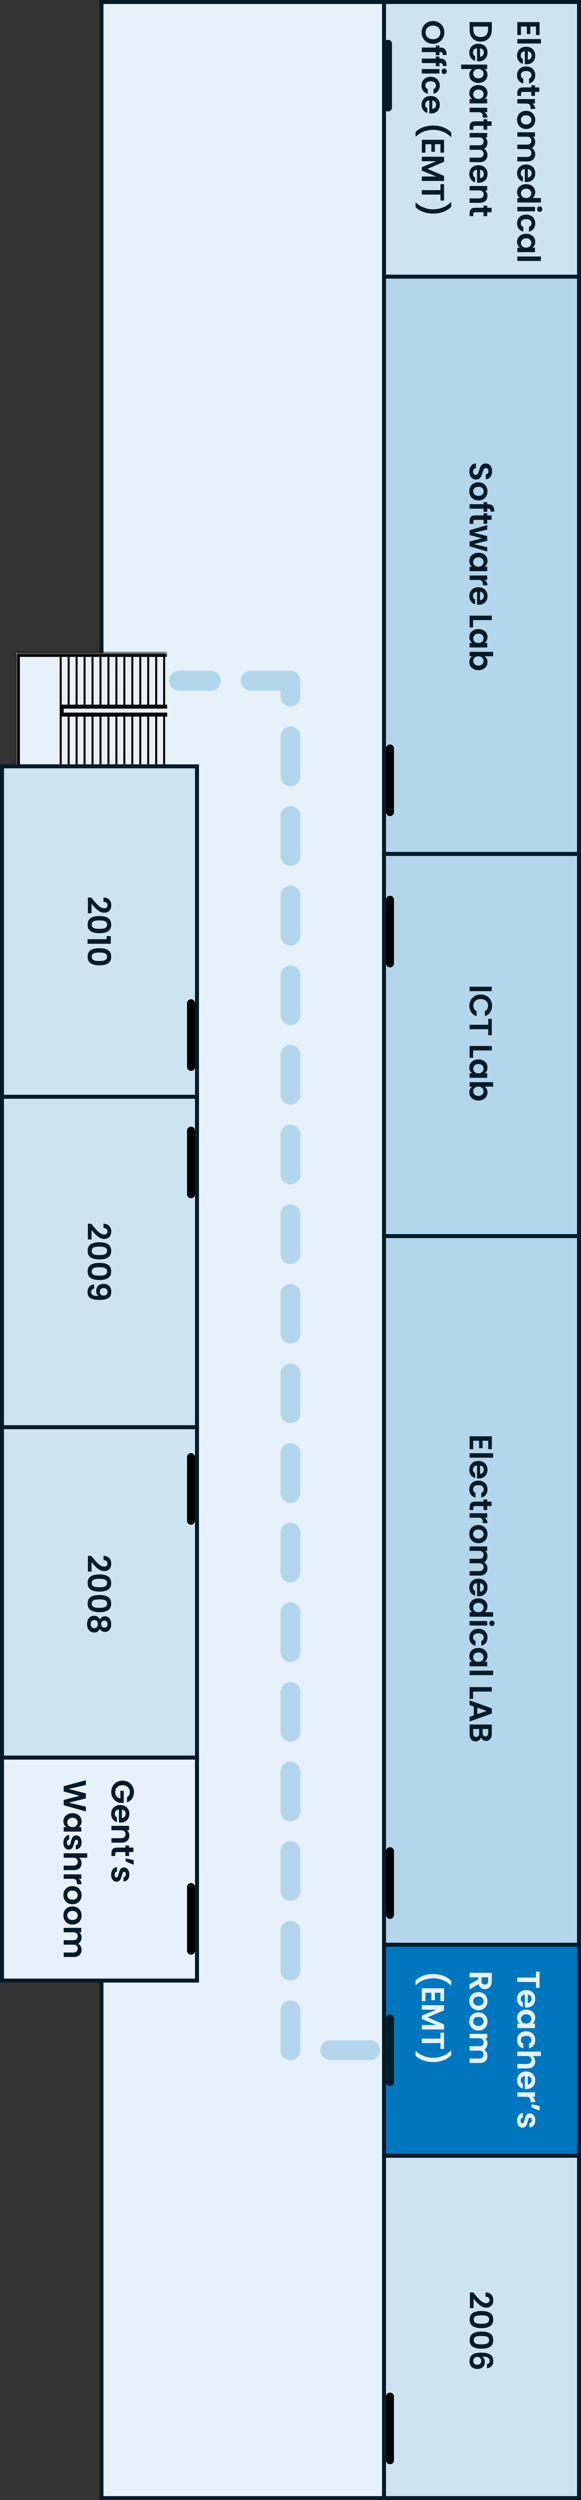
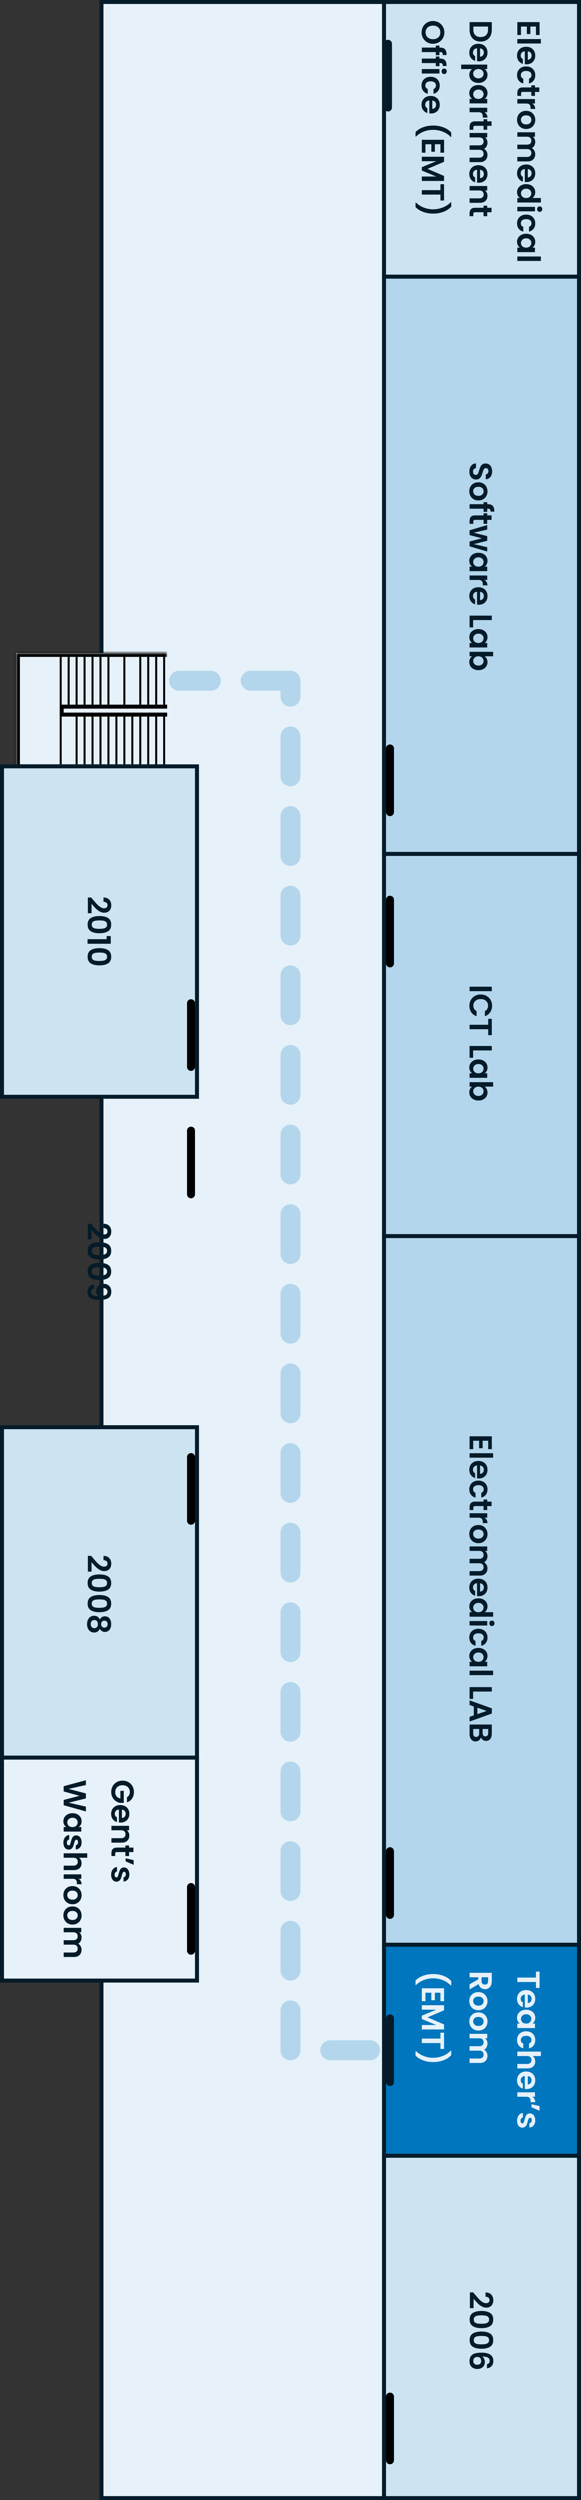
<svg xmlns="http://www.w3.org/2000/svg" width="146" height="628" viewBox="0 0 146 628" fill="none">
  <rect x="0" y="0" width="146" height="628" fill="#333333" stroke="none" />
  <rect x="145.5" y="0.5" width="627" height="120" transform="rotate(90 145.5 0.5)" fill="#E6F1F9" stroke="#051B29" />
  <mask id="path-2-inside-1_94_378" fill="white">
    <path d="M42 164L42 193L4 193L4 164L42 164Z" />
  </mask>
  <path d="M42 164L42 193L4 193L4 164L42 164Z" fill="#E6F1F9" />
  <path d="M4 193L3 193L3 194L4 194L4 193ZM4 164L4 163L3 163L3 164L4 164ZM42 192L4 192L4 194L42 194L42 192ZM5 193L5 164L3 164L3 193L5 193ZM4 165L42 165L42 163L4 163L4 165Z" fill="black" mask="url(#path-2-inside-1_94_378)" />
  <line x1="42" y1="177.5" x2="15" y2="177.5" stroke="black" />
  <line x1="42" y1="179.5" x2="15" y2="179.5" stroke="black" />
  <line x1="15.5" y1="178" x2="15.5" y2="179" stroke="black" />
  <line x1="41.25" y1="180" x2="41.25" y2="192" stroke="black" stroke-width="0.5" />
  <line x1="41.25" y1="165" x2="41.25" y2="177" stroke="black" stroke-width="0.5" />
  <line x1="39.25" y1="180" x2="39.25" y2="192" stroke="black" stroke-width="0.5" />
  <line x1="39.25" y1="165" x2="39.25" y2="177" stroke="black" stroke-width="0.5" />
  <line x1="37.25" y1="180" x2="37.25" y2="192" stroke="black" stroke-width="0.5" />
  <line x1="37.25" y1="165" x2="37.25" y2="177" stroke="black" stroke-width="0.5" />
  <line x1="35.25" y1="180" x2="35.25" y2="192" stroke="black" stroke-width="0.5" />
  <line x1="35.25" y1="165" x2="35.25" y2="177" stroke="black" stroke-width="0.5" />
  <line x1="33.25" y1="180" x2="33.25" y2="192" stroke="black" stroke-width="0.5" />
-   <line x1="33.25" y1="165" x2="33.25" y2="177" stroke="black" stroke-width="0.5" />
  <line x1="31.25" y1="180" x2="31.25" y2="192" stroke="black" stroke-width="0.5" />
  <line x1="31.25" y1="165" x2="31.25" y2="177" stroke="black" stroke-width="0.5" />
  <line x1="29.25" y1="180" x2="29.25" y2="192" stroke="black" stroke-width="0.5" />
-   <line x1="29.25" y1="165" x2="29.25" y2="177" stroke="black" stroke-width="0.5" />
  <line x1="27.25" y1="180" x2="27.25" y2="192" stroke="black" stroke-width="0.5" />
  <line x1="27.25" y1="165" x2="27.25" y2="177" stroke="black" stroke-width="0.5" />
  <line x1="25.25" y1="180" x2="25.25" y2="192" stroke="black" stroke-width="0.5" />
  <line x1="25.25" y1="165" x2="25.25" y2="177" stroke="black" stroke-width="0.5" />
  <line x1="23.25" y1="180" x2="23.25" y2="192" stroke="black" stroke-width="0.5" />
  <line x1="23.25" y1="165" x2="23.25" y2="177" stroke="black" stroke-width="0.5" />
  <line x1="21.25" y1="180" x2="21.25" y2="192" stroke="black" stroke-width="0.5" />
  <line x1="21.25" y1="165" x2="21.25" y2="177" stroke="black" stroke-width="0.5" />
  <line x1="19.25" y1="180" x2="19.25" y2="192" stroke="black" stroke-width="0.5" />
  <line x1="19.25" y1="165" x2="19.25" y2="177" stroke="black" stroke-width="0.5" />
-   <line x1="17.25" y1="180" x2="17.25" y2="192" stroke="black" stroke-width="0.5" />
  <line x1="17.25" y1="165" x2="17.25" y2="177" stroke="black" stroke-width="0.5" />
  <line x1="15.25" y1="180" x2="15.25" y2="192" stroke="black" stroke-width="0.5" />
  <line x1="15.25" y1="165" x2="15.25" y2="177" stroke="black" stroke-width="0.5" />
  <rect x="145.5" y="0.5" width="69" height="49" transform="rotate(90 145.5 0.5)" fill="#CCE4F2" stroke="#051B29" />
  <path d="M134.68 6.672L133.28 6.672L133.28 8.552L132.392 8.552L132.392 6.672L130.912 6.672L130.912 8.792L130 8.792L130 5.552L135.592 5.552L135.592 8.792L134.68 8.792L134.68 6.672ZM135.92 10.93L130 10.93L130 9.81L135.92 9.81L135.92 10.93ZM132.312 16.156C132.152 16.156 132.008 16.146 131.88 16.124L131.88 12.884C131.56 12.911 131.309 13.023 131.128 13.22C130.947 13.418 130.856 13.66 130.856 13.948C130.856 14.364 131.035 14.66 131.392 14.836L131.392 16.044C130.965 15.916 130.613 15.671 130.336 15.308C130.064 14.946 129.928 14.5 129.928 13.972C129.928 13.546 130.021 13.162 130.208 12.82C130.4 12.484 130.669 12.22 131.016 12.028C131.363 11.842 131.763 11.748 132.216 11.748C132.675 11.748 133.077 11.842 133.424 12.028C133.771 12.215 134.037 12.476 134.224 12.812C134.411 13.148 134.504 13.535 134.504 13.972C134.504 14.394 134.413 14.77 134.232 15.1C134.051 15.436 133.792 15.695 133.456 15.876C133.125 16.063 132.744 16.156 132.312 16.156ZM132.632 14.996C132.92 14.991 133.149 14.887 133.32 14.684C133.496 14.482 133.584 14.234 133.584 13.94C133.584 13.663 133.499 13.428 133.328 13.236C133.163 13.05 132.931 12.935 132.632 12.892L132.632 14.996ZM132.216 16.686C132.675 16.686 133.075 16.779 133.416 16.966C133.763 17.152 134.029 17.411 134.216 17.742C134.408 18.073 134.504 18.451 134.504 18.878C134.504 19.427 134.365 19.881 134.088 20.238C133.816 20.601 133.432 20.843 132.936 20.966L132.936 19.758C133.128 19.694 133.277 19.584 133.384 19.43C133.496 19.28 133.552 19.094 133.552 18.87C133.552 18.55 133.435 18.297 133.2 18.11C132.971 17.923 132.643 17.83 132.216 17.83C131.795 17.83 131.467 17.923 131.232 18.11C131.003 18.297 130.888 18.55 130.888 18.87C130.888 19.323 131.091 19.619 131.496 19.758L131.496 20.966C131.016 20.843 130.635 20.601 130.352 20.238C130.069 19.875 129.928 19.422 129.928 18.878C129.928 18.451 130.021 18.073 130.208 17.742C130.4 17.411 130.667 17.152 131.008 16.966C131.355 16.779 131.757 16.686 132.216 16.686ZM133.512 23.09L131.368 23.09C131.219 23.09 131.109 23.125 131.04 23.194C130.976 23.269 130.944 23.392 130.944 23.562L130.944 24.082L130 24.082L130 23.378C130 22.434 130.459 21.962 131.376 21.962L133.512 21.962L133.512 21.434L134.432 21.434L134.432 21.962L135.528 21.962L135.528 23.09L134.432 23.09L134.432 24.082L133.512 24.082L133.512 23.09ZM133.744 26.008C133.979 26.152 134.163 26.339 134.296 26.568C134.429 26.803 134.496 27.069 134.496 27.368L133.32 27.368L133.32 27.072C133.32 26.72 133.237 26.453 133.072 26.272C132.907 26.096 132.619 26.008 132.208 26.008L130 26.008L130 24.888L134.432 24.888L134.432 26.008L133.744 26.008ZM129.928 30.09C129.928 29.664 130.021 29.28 130.208 28.938C130.4 28.597 130.669 28.328 131.016 28.13C131.363 27.938 131.763 27.842 132.216 27.842C132.669 27.842 133.069 27.941 133.416 28.138C133.763 28.341 134.029 28.616 134.216 28.962C134.408 29.309 134.504 29.696 134.504 30.122C134.504 30.549 134.408 30.936 134.216 31.282C134.029 31.629 133.763 31.901 133.416 32.098C133.069 32.301 132.669 32.402 132.216 32.402C131.763 32.402 131.363 32.298 131.016 32.09C130.669 31.888 130.4 31.61 130.208 31.258C130.021 30.912 129.928 30.522 129.928 30.09ZM130.904 30.09C130.904 30.293 130.952 30.482 131.048 30.658C131.149 30.84 131.299 30.984 131.496 31.09C131.693 31.197 131.933 31.25 132.216 31.25C132.637 31.25 132.96 31.138 133.184 30.914C133.413 30.696 133.528 30.426 133.528 30.106C133.528 29.786 133.413 29.517 133.184 29.298C132.96 29.085 132.637 28.978 132.216 28.978C131.795 28.978 131.469 29.082 131.24 29.29C131.016 29.504 130.904 29.77 130.904 30.09ZM134.496 38.728C134.496 39.272 134.328 39.709 133.992 40.04C133.661 40.376 133.197 40.544 132.6 40.544L130 40.544L130 39.424L132.448 39.424C132.795 39.424 133.059 39.336 133.24 39.16C133.427 38.984 133.52 38.744 133.52 38.44C133.52 38.136 133.427 37.893 133.24 37.712C133.059 37.536 132.795 37.448 132.448 37.448L130 37.448L130 36.328L132.448 36.328C132.795 36.328 133.059 36.24 133.24 36.064C133.427 35.888 133.52 35.648 133.52 35.344C133.52 35.035 133.427 34.789 133.24 34.608C133.059 34.432 132.795 34.344 132.448 34.344L130 34.344L130 33.224L134.432 33.224L134.432 34.344L133.896 34.344C134.083 34.488 134.229 34.672 134.336 34.896C134.443 35.125 134.496 35.376 134.496 35.648C134.496 35.995 134.421 36.304 134.272 36.576C134.128 36.848 133.92 37.059 133.648 37.208C133.904 37.352 134.109 37.56 134.264 37.832C134.419 38.109 134.496 38.408 134.496 38.728ZM132.312 45.727C132.152 45.727 132.008 45.716 131.88 45.695L131.88 42.455C131.56 42.481 131.309 42.593 131.128 42.791C130.947 42.988 130.856 43.231 130.856 43.519C130.856 43.935 131.035 44.231 131.392 44.407L131.392 45.615C130.965 45.487 130.613 45.241 130.336 44.879C130.064 44.516 129.928 44.071 129.928 43.543C129.928 43.116 130.021 42.732 130.208 42.391C130.4 42.055 130.669 41.791 131.016 41.599C131.363 41.412 131.763 41.319 132.216 41.319C132.675 41.319 133.077 41.412 133.424 41.599C133.771 41.785 134.037 42.047 134.224 42.383C134.411 42.719 134.504 43.105 134.504 43.543C134.504 43.964 134.413 44.34 134.232 44.671C134.051 45.007 133.792 45.265 133.456 45.447C133.125 45.633 132.744 45.727 132.312 45.727ZM132.632 44.567C132.92 44.561 133.149 44.457 133.32 44.255C133.496 44.052 133.584 43.804 133.584 43.511C133.584 43.233 133.499 42.999 133.328 42.807C133.163 42.62 132.931 42.505 132.632 42.463L132.632 44.567ZM132.232 46.256C132.68 46.256 133.077 46.344 133.424 46.52C133.771 46.702 134.037 46.947 134.224 47.256C134.411 47.566 134.504 47.91 134.504 48.288C134.504 48.576 134.44 48.851 134.312 49.112C134.189 49.373 134.024 49.581 133.816 49.736L135.92 49.736L135.92 50.872L130 50.872L130 49.736L130.656 49.736C130.437 49.597 130.261 49.403 130.128 49.152C129.995 48.901 129.928 48.611 129.928 48.28C129.928 47.907 130.024 47.566 130.216 47.256C130.408 46.947 130.677 46.702 131.024 46.52C131.376 46.344 131.779 46.256 132.232 46.256ZM132.216 49.744C132.488 49.744 132.72 49.691 132.912 49.584C133.109 49.477 133.259 49.334 133.36 49.152C133.467 48.971 133.52 48.776 133.52 48.568C133.52 48.36 133.469 48.168 133.368 47.992C133.267 47.816 133.117 47.672 132.92 47.56C132.728 47.453 132.499 47.4 132.232 47.4C131.965 47.4 131.731 47.453 131.528 47.56C131.331 47.672 131.179 47.816 131.072 47.992C130.965 48.173 130.912 48.365 130.912 48.568C130.912 48.776 130.963 48.971 131.064 49.152C131.171 49.334 131.32 49.477 131.512 49.584C131.709 49.691 131.944 49.744 132.216 49.744ZM134.96 52.534C134.96 52.337 135.021 52.171 135.144 52.038C135.272 51.91 135.429 51.846 135.616 51.846C135.803 51.846 135.957 51.91 136.08 52.038C136.208 52.171 136.272 52.337 136.272 52.534C136.272 52.731 136.208 52.894 136.08 53.022C135.957 53.155 135.803 53.222 135.616 53.222C135.429 53.222 135.272 53.155 135.144 53.022C135.021 52.894 134.96 52.731 134.96 52.534ZM134.432 53.086L130 53.086L130 51.966L134.432 51.966L134.432 53.086ZM132.216 53.905C132.675 53.905 133.075 53.998 133.416 54.185C133.763 54.371 134.029 54.63 134.216 54.961C134.408 55.291 134.504 55.67 134.504 56.097C134.504 56.646 134.365 57.099 134.088 57.457C133.816 57.819 133.432 58.062 132.936 58.185L132.936 56.977C133.128 56.913 133.277 56.803 133.384 56.649C133.496 56.499 133.552 56.313 133.552 56.089C133.552 55.769 133.435 55.515 133.2 55.329C132.971 55.142 132.643 55.049 132.216 55.049C131.795 55.049 131.467 55.142 131.232 55.329C131.003 55.515 130.888 55.769 130.888 56.089C130.888 56.542 131.091 56.838 131.496 56.977L131.496 58.185C131.016 58.062 130.635 57.819 130.352 57.457C130.069 57.094 129.928 56.641 129.928 56.097C129.928 55.67 130.021 55.291 130.208 54.961C130.4 54.63 130.667 54.371 131.008 54.185C131.355 53.998 131.757 53.905 132.216 53.905ZM132.232 58.717C132.68 58.717 133.077 58.805 133.424 58.981C133.771 59.163 134.037 59.405 134.224 59.709C134.411 60.019 134.504 60.362 134.504 60.741C134.504 61.072 134.437 61.36 134.304 61.605C134.171 61.856 134.003 62.056 133.8 62.205L134.432 62.205L134.432 63.333L130 63.333L130 62.205L130.648 62.205C130.44 62.061 130.267 61.861 130.128 61.605C129.995 61.355 129.928 61.064 129.928 60.733C129.928 60.36 130.024 60.019 130.216 59.709C130.408 59.405 130.677 59.163 131.024 58.981C131.376 58.805 131.779 58.717 132.232 58.717ZM132.216 62.205C132.488 62.205 132.72 62.152 132.912 62.045C133.109 61.938 133.259 61.794 133.36 61.613C133.467 61.432 133.52 61.237 133.52 61.029C133.52 60.821 133.469 60.629 133.368 60.453C133.267 60.277 133.117 60.133 132.92 60.021C132.728 59.914 132.499 59.861 132.232 59.861C131.965 59.861 131.731 59.914 131.528 60.021C131.331 60.133 131.179 60.277 131.072 60.453C130.965 60.635 130.912 60.827 130.912 61.029C130.912 61.237 130.963 61.432 131.064 61.613C131.171 61.794 131.32 61.938 131.512 62.045C131.709 62.152 131.944 62.205 132.216 62.205ZM135.92 65.547L130 65.547L130 64.427L135.92 64.427L135.92 65.547ZM123.584 7.504C123.584 8.091 123.469 8.605 123.24 9.048C123.011 9.496 122.683 9.84 122.256 10.08C121.835 10.325 121.344 10.448 120.784 10.448C120.224 10.448 119.733 10.325 119.312 10.08C118.896 9.84 118.573 9.496 118.344 9.048C118.115 8.605 118 8.091 118 7.504L118 5.552L123.584 5.552L123.584 7.504ZM118.952 7.464C118.952 8.051 119.112 8.504 119.432 8.824C119.752 9.144 120.203 9.304 120.784 9.304C121.365 9.304 121.819 9.144 122.144 8.824C122.475 8.504 122.64 8.051 122.64 7.464L122.64 6.672L118.952 6.672L118.952 7.464ZM120.312 15.406C120.152 15.406 120.008 15.396 119.88 15.374L119.88 12.134C119.56 12.161 119.309 12.273 119.128 12.47C118.947 12.668 118.856 12.91 118.856 13.198C118.856 13.614 119.035 13.91 119.392 14.086L119.392 15.294C118.965 15.166 118.613 14.921 118.336 14.558C118.064 14.196 117.928 13.75 117.928 13.222C117.928 12.796 118.021 12.412 118.208 12.07C118.4 11.734 118.669 11.47 119.016 11.278C119.363 11.092 119.763 10.998 120.216 10.998C120.675 10.998 121.077 11.092 121.424 11.278C121.771 11.465 122.037 11.726 122.224 12.062C122.411 12.398 122.504 12.785 122.504 13.222C122.504 13.644 122.413 14.02 122.232 14.35C122.051 14.686 121.792 14.945 121.456 15.126C121.125 15.313 120.744 15.406 120.312 15.406ZM120.632 14.246C120.92 14.241 121.149 14.137 121.32 13.934C121.496 13.732 121.584 13.484 121.584 13.19C121.584 12.913 121.499 12.678 121.328 12.486C121.163 12.3 120.931 12.185 120.632 12.142L120.632 14.246ZM121.792 17.344C121.995 17.488 122.163 17.685 122.296 17.936C122.435 18.192 122.504 18.483 122.504 18.808C122.504 19.186 122.411 19.528 122.224 19.832C122.037 20.141 121.771 20.384 121.424 20.56C121.083 20.741 120.685 20.832 120.232 20.832C119.779 20.832 119.376 20.741 119.024 20.56C118.677 20.384 118.408 20.141 118.216 19.832C118.024 19.528 117.928 19.186 117.928 18.808C117.928 18.483 117.995 18.195 118.128 17.944C118.261 17.698 118.429 17.498 118.632 17.344L115.888 17.344L115.888 16.224L122.432 16.224L122.432 17.344L121.792 17.344ZM120.232 19.688C120.499 19.688 120.728 19.632 120.92 19.52C121.117 19.413 121.267 19.269 121.368 19.088C121.469 18.912 121.52 18.72 121.52 18.512C121.52 18.309 121.467 18.117 121.36 17.936C121.259 17.76 121.109 17.616 120.912 17.504C120.715 17.397 120.483 17.344 120.216 17.344C119.949 17.344 119.717 17.397 119.52 17.504C119.323 17.616 119.171 17.76 119.064 17.936C118.963 18.117 118.912 18.309 118.912 18.512C118.912 18.72 118.965 18.912 119.072 19.088C119.179 19.269 119.331 19.413 119.528 19.52C119.725 19.632 119.96 19.688 120.232 19.688ZM120.232 21.358C120.68 21.358 121.077 21.446 121.424 21.622C121.771 21.803 122.037 22.046 122.224 22.35C122.411 22.659 122.504 23.003 122.504 23.382C122.504 23.712 122.437 24 122.304 24.246C122.171 24.496 122.003 24.696 121.8 24.846L122.432 24.846L122.432 25.974L118 25.974L118 24.846L118.648 24.846C118.44 24.702 118.267 24.502 118.128 24.246C117.995 23.995 117.928 23.704 117.928 23.374C117.928 23 118.024 22.659 118.216 22.35C118.408 22.046 118.677 21.803 119.024 21.622C119.376 21.446 119.779 21.358 120.232 21.358ZM120.216 24.846C120.488 24.846 120.72 24.792 120.912 24.686C121.109 24.579 121.259 24.435 121.36 24.254C121.467 24.072 121.52 23.878 121.52 23.67C121.52 23.462 121.469 23.27 121.368 23.094C121.267 22.918 121.117 22.774 120.92 22.662C120.728 22.555 120.499 22.502 120.232 22.502C119.965 22.502 119.731 22.555 119.528 22.662C119.331 22.774 119.179 22.918 119.072 23.094C118.965 23.275 118.912 23.467 118.912 23.67C118.912 23.878 118.963 24.072 119.064 24.254C119.171 24.435 119.32 24.579 119.512 24.686C119.709 24.792 119.944 24.846 120.216 24.846ZM121.744 28.188C121.979 28.332 122.163 28.518 122.296 28.748C122.429 28.982 122.496 29.249 122.496 29.548L121.32 29.548L121.32 29.252C121.32 28.9 121.237 28.633 121.072 28.452C120.907 28.276 120.619 28.188 120.208 28.188L118 28.188L118 27.068L122.432 27.068L122.432 28.188L121.744 28.188ZM121.512 31.606L119.368 31.606C119.219 31.606 119.109 31.641 119.04 31.71C118.976 31.785 118.944 31.907 118.944 32.078L118.944 32.598L118 32.598L118 31.894C118 30.95 118.459 30.478 119.376 30.478L121.512 30.478L121.512 29.95L122.432 29.95L122.432 30.478L123.528 30.478L123.528 31.606L122.432 31.606L122.432 32.598L121.512 32.598L121.512 31.606ZM122.496 38.908C122.496 39.452 122.328 39.889 121.992 40.22C121.661 40.556 121.197 40.724 120.6 40.724L118 40.724L118 39.604L120.448 39.604C120.795 39.604 121.059 39.516 121.24 39.34C121.427 39.164 121.52 38.924 121.52 38.62C121.52 38.316 121.427 38.073 121.24 37.892C121.059 37.716 120.795 37.628 120.448 37.628L118 37.628L118 36.508L120.448 36.508C120.795 36.508 121.059 36.42 121.24 36.244C121.427 36.068 121.52 35.828 121.52 35.524C121.52 35.214 121.427 34.969 121.24 34.788C121.059 34.612 120.795 34.524 120.448 34.524L118 34.524L118 33.404L122.432 33.404L122.432 34.524L121.896 34.524C122.083 34.668 122.229 34.852 122.336 35.076C122.443 35.305 122.496 35.556 122.496 35.828C122.496 36.174 122.421 36.484 122.272 36.756C122.128 37.028 121.92 37.238 121.648 37.388C121.904 37.532 122.109 37.74 122.264 38.012C122.419 38.289 122.496 38.588 122.496 38.908ZM120.312 45.906C120.152 45.906 120.008 45.896 119.88 45.874L119.88 42.634C119.56 42.661 119.309 42.773 119.128 42.97C118.947 43.168 118.856 43.41 118.856 43.698C118.856 44.114 119.035 44.41 119.392 44.586L119.392 45.794C118.965 45.666 118.613 45.421 118.336 45.058C118.064 44.696 117.928 44.25 117.928 43.722C117.928 43.296 118.021 42.912 118.208 42.57C118.4 42.234 118.669 41.97 119.016 41.778C119.363 41.592 119.763 41.498 120.216 41.498C120.675 41.498 121.077 41.592 121.424 41.778C121.771 41.965 122.037 42.226 122.224 42.562C122.411 42.898 122.504 43.285 122.504 43.722C122.504 44.144 122.413 44.52 122.232 44.85C122.051 45.186 121.792 45.445 121.456 45.626C121.125 45.813 120.744 45.906 120.312 45.906ZM120.632 44.746C120.92 44.741 121.149 44.637 121.32 44.434C121.496 44.232 121.584 43.984 121.584 43.69C121.584 43.413 121.499 43.178 121.328 42.986C121.163 42.8 120.931 42.685 120.632 42.642L120.632 44.746ZM122.496 49.18C122.496 49.708 122.328 50.135 121.992 50.46C121.661 50.785 121.197 50.948 120.6 50.948L118 50.948L118 49.828L120.448 49.828C120.8 49.828 121.069 49.74 121.256 49.564C121.448 49.388 121.544 49.148 121.544 48.844C121.544 48.535 121.448 48.289 121.256 48.108C121.069 47.932 120.8 47.844 120.448 47.844L118 47.844L118 46.724L122.432 46.724L122.432 47.844L121.88 47.844C122.072 47.993 122.221 48.182 122.328 48.412C122.44 48.647 122.496 48.903 122.496 49.18ZM121.512 53.317L119.368 53.317C119.219 53.317 119.109 53.352 119.04 53.421C118.976 53.496 118.944 53.618 118.944 53.789L118.944 54.309L118 54.309L118 53.605C118 52.661 118.459 52.189 119.376 52.189L121.512 52.189L121.512 51.661L122.432 51.661L122.432 52.189L123.528 52.189L123.528 53.317L122.432 53.317L122.432 54.309L121.512 54.309L121.512 53.317ZM105.944 8.144C105.944 7.621 106.067 7.141 106.312 6.704C106.557 6.267 106.896 5.92 107.328 5.664C107.765 5.408 108.259 5.28 108.808 5.28C109.352 5.28 109.84 5.408 110.272 5.664C110.709 5.92 111.051 6.267 111.296 6.704C111.541 7.141 111.664 7.621 111.664 8.144C111.664 8.672 111.541 9.152 111.296 9.584C111.051 10.021 110.709 10.365 110.272 10.616C109.84 10.872 109.352 11 108.808 11C108.259 11 107.765 10.872 107.328 10.616C106.896 10.365 106.557 10.021 106.312 9.584C106.067 9.147 105.944 8.667 105.944 8.144ZM106.944 8.144C106.944 8.48 107.019 8.776 107.168 9.032C107.323 9.288 107.541 9.488 107.824 9.632C108.107 9.776 108.435 9.848 108.808 9.848C109.181 9.848 109.507 9.776 109.784 9.632C110.067 9.488 110.283 9.288 110.432 9.032C110.581 8.776 110.656 8.48 110.656 8.144C110.656 7.808 110.581 7.509 110.432 7.248C110.283 6.992 110.067 6.792 109.784 6.648C109.507 6.504 109.181 6.432 108.808 6.432C108.435 6.432 108.107 6.504 107.824 6.648C107.541 6.792 107.323 6.992 107.168 7.248C107.019 7.509 106.944 7.808 106.944 8.144ZM109.512 13.865L109.512 13.089L106 13.089L106 11.953L109.512 11.953L109.512 11.449L110.432 11.449L110.432 11.953L110.656 11.953C111.2 11.953 111.6 12.108 111.856 12.417C112.112 12.727 112.232 13.193 112.216 13.817L111.272 13.817C111.277 13.545 111.232 13.356 111.136 13.249C111.04 13.143 110.867 13.089 110.616 13.089L110.432 13.089L110.432 13.865L109.512 13.865ZM109.512 16.623L109.512 15.847L106 15.847L106 14.711L109.512 14.711L109.512 14.207L110.432 14.207L110.432 14.711L110.656 14.711C111.2 14.711 111.6 14.866 111.856 15.175C112.112 15.484 112.232 15.951 112.216 16.575L111.272 16.575C111.277 16.303 111.232 16.114 111.136 16.007C111.04 15.9 110.867 15.847 110.616 15.847L110.432 15.847L110.432 16.623L109.512 16.623ZM110.96 17.917C110.96 17.72 111.021 17.554 111.144 17.421C111.272 17.293 111.429 17.229 111.616 17.229C111.803 17.229 111.957 17.293 112.08 17.421C112.208 17.554 112.272 17.72 112.272 17.917C112.272 18.114 112.208 18.277 112.08 18.405C111.957 18.538 111.803 18.605 111.616 18.605C111.429 18.605 111.272 18.538 111.144 18.405C111.021 18.277 110.96 18.114 110.96 17.917ZM110.432 18.469L106 18.469L106 17.349L110.432 17.349L110.432 18.469ZM108.216 19.287C108.675 19.287 109.075 19.381 109.416 19.567C109.763 19.754 110.029 20.013 110.216 20.343C110.408 20.674 110.504 21.053 110.504 21.479C110.504 22.029 110.365 22.482 110.088 22.839C109.816 23.202 109.432 23.445 108.936 23.567L108.936 22.359C109.128 22.295 109.277 22.186 109.384 22.031C109.496 21.882 109.552 21.695 109.552 21.471C109.552 21.151 109.435 20.898 109.2 20.711C108.971 20.525 108.643 20.431 108.216 20.431C107.795 20.431 107.467 20.525 107.232 20.711C107.003 20.898 106.888 21.151 106.888 21.471C106.888 21.925 107.091 22.221 107.496 22.359L107.496 23.567C107.016 23.445 106.635 23.202 106.352 22.839C106.069 22.477 105.928 22.023 105.928 21.479C105.928 21.053 106.021 20.674 106.208 20.343C106.4 20.013 106.667 19.754 107.008 19.567C107.355 19.381 107.757 19.287 108.216 19.287ZM108.312 28.508C108.152 28.508 108.008 28.497 107.88 28.476L107.88 25.236C107.56 25.263 107.309 25.375 107.128 25.572C106.947 25.769 106.856 26.012 106.856 26.3C106.856 26.716 107.035 27.012 107.392 27.188L107.392 28.396C106.965 28.268 106.613 28.023 106.336 27.66C106.064 27.297 105.928 26.852 105.928 26.324C105.928 25.897 106.021 25.513 106.208 25.172C106.4 24.836 106.669 24.572 107.016 24.38C107.363 24.193 107.763 24.1 108.216 24.1C108.675 24.1 109.077 24.193 109.424 24.38C109.771 24.567 110.037 24.828 110.224 25.164C110.411 25.5 110.504 25.887 110.504 26.324C110.504 26.745 110.413 27.121 110.232 27.452C110.051 27.788 109.792 28.047 109.456 28.228C109.125 28.415 108.744 28.508 108.312 28.508ZM108.632 27.348C108.92 27.343 109.149 27.239 109.32 27.036C109.496 26.833 109.584 26.585 109.584 26.292C109.584 26.015 109.499 25.78 109.328 25.588C109.163 25.401 108.931 25.287 108.632 25.244L108.632 27.348ZM104.424 33.168C104.925 32.65 105.565 32.248 106.344 31.96C107.123 31.677 107.957 31.536 108.848 31.536C109.76 31.536 110.616 31.685 111.416 31.984C112.221 32.282 112.88 32.717 113.392 33.288L113.392 34.416L113.288 34.416C112.728 33.829 112.056 33.381 111.272 33.072C110.488 32.768 109.68 32.616 108.848 32.616C108.037 32.616 107.253 32.76 106.496 33.048C105.744 33.341 105.091 33.757 104.536 34.296L104.424 34.296L104.424 33.168ZM110.68 36.234L109.28 36.234L109.28 38.114L108.392 38.114L108.392 36.234L106.912 36.234L106.912 38.355L106 38.355L106 35.114L111.592 35.114L111.592 38.355L110.68 38.355L110.68 36.234ZM111.584 45.46L106 45.46L106 44.34L109.632 44.34L106 42.844L106 41.996L109.632 40.492L106 40.492L106 39.372L111.584 39.372L111.584 40.644L107.432 42.42L111.584 44.196L111.584 45.46ZM111.584 50.368L110.68 50.368L110.68 48.88L106 48.88L106 47.76L110.68 47.76L110.68 46.272L111.584 46.272L111.584 50.368ZM104.424 50.897L104.536 50.897C105.091 51.435 105.744 51.849 106.496 52.137C107.253 52.43 108.037 52.577 108.848 52.577C109.68 52.577 110.488 52.422 111.272 52.113C112.056 51.809 112.728 51.364 113.288 50.777L113.392 50.777L113.392 51.905C112.88 52.475 112.221 52.91 111.416 53.209C110.616 53.508 109.76 53.657 108.848 53.657C107.957 53.657 107.123 53.513 106.344 53.225C105.565 52.942 104.925 52.542 104.424 52.025L104.424 50.897Z" fill="#051B29" />
  <path d="M97.5 11L97.5 27" stroke="#051B29" stroke-width="2" stroke-linecap="round" />
  <rect x="145.5" y="69.5" width="145" height="49" transform="rotate(90 145.5 69.5)" fill="#B3D6EC" stroke="#051B29" />
  <path d="M117.944 118.48C117.944 118.091 118.011 117.739 118.144 117.424C118.277 117.115 118.469 116.869 118.72 116.688C118.971 116.507 119.267 116.413 119.608 116.408L119.608 117.608C119.379 117.624 119.197 117.704 119.064 117.848C118.931 117.997 118.864 118.2 118.864 118.456C118.864 118.717 118.925 118.923 119.048 119.072C119.176 119.221 119.341 119.296 119.544 119.296C119.709 119.296 119.845 119.245 119.952 119.144C120.059 119.043 120.141 118.915 120.2 118.76C120.264 118.611 120.333 118.403 120.408 118.136C120.515 117.773 120.619 117.477 120.72 117.248C120.827 117.024 120.984 116.829 121.192 116.664C121.405 116.504 121.688 116.424 122.04 116.424C122.371 116.424 122.659 116.507 122.904 116.672C123.149 116.837 123.336 117.069 123.464 117.368C123.597 117.667 123.664 118.008 123.664 118.392C123.664 118.968 123.523 119.435 123.24 119.792C122.963 120.155 122.573 120.355 122.072 120.392L122.072 119.16C122.264 119.149 122.421 119.067 122.544 118.912C122.672 118.763 122.736 118.563 122.736 118.312C122.736 118.093 122.68 117.917 122.568 117.784C122.456 117.656 122.293 117.592 122.08 117.592C121.931 117.592 121.805 117.64 121.704 117.736C121.608 117.837 121.528 117.96 121.464 118.104C121.405 118.253 121.336 118.461 121.256 118.728C121.149 119.091 121.043 119.387 120.936 119.616C120.829 119.845 120.669 120.043 120.456 120.208C120.243 120.373 119.963 120.456 119.616 120.456C119.317 120.456 119.04 120.379 118.784 120.224C118.528 120.069 118.323 119.843 118.168 119.544C118.019 119.245 117.944 118.891 117.944 118.48ZM117.928 123.395C117.928 122.968 118.021 122.584 118.208 122.243C118.4 121.902 118.669 121.632 119.016 121.435C119.363 121.243 119.763 121.147 120.216 121.147C120.669 121.147 121.069 121.246 121.416 121.443C121.763 121.646 122.029 121.92 122.216 122.267C122.408 122.614 122.504 123 122.504 123.427C122.504 123.854 122.408 124.24 122.216 124.587C122.029 124.934 121.763 125.206 121.416 125.403C121.069 125.606 120.669 125.707 120.216 125.707C119.763 125.707 119.363 125.603 119.016 125.395C118.669 125.192 118.4 124.915 118.208 124.563C118.021 124.216 117.928 123.827 117.928 123.395ZM118.904 123.395C118.904 123.598 118.952 123.787 119.048 123.963C119.149 124.144 119.299 124.288 119.496 124.395C119.693 124.502 119.933 124.555 120.216 124.555C120.637 124.555 120.96 124.443 121.184 124.219C121.413 124 121.528 123.731 121.528 123.411C121.528 123.091 121.413 122.822 121.184 122.603C120.96 122.39 120.637 122.283 120.216 122.283C119.795 122.283 119.469 122.387 119.24 122.595C119.016 122.808 118.904 123.075 118.904 123.395ZM121.512 128.561L121.512 127.785L118 127.785L118 126.649L121.512 126.649L121.512 126.145L122.432 126.145L122.432 126.649L122.656 126.649C123.2 126.649 123.6 126.803 123.856 127.113C124.112 127.422 124.232 127.889 124.216 128.513L123.272 128.513C123.277 128.241 123.232 128.051 123.136 127.945C123.04 127.838 122.867 127.785 122.616 127.785L122.432 127.785L122.432 128.561L121.512 128.561ZM121.512 130.59L119.368 130.59C119.219 130.59 119.109 130.625 119.04 130.694C118.976 130.769 118.944 130.892 118.944 131.062L118.944 131.582L118 131.582L118 130.878C118 129.934 118.459 129.462 119.376 129.462L121.512 129.462L121.512 128.934L122.432 128.934L122.432 129.462L123.528 129.462L123.528 130.59L122.432 130.59L122.432 131.582L121.512 131.582L121.512 130.59ZM122.432 138.532L118 137.236L118 136.028L121.096 135.22L118 134.412L118 133.196L122.432 131.892L122.432 133.028L119.056 133.812L122.432 134.66L122.432 135.844L119.064 136.676L122.432 137.46L122.432 138.532ZM120.232 138.85C120.68 138.85 121.077 138.938 121.424 139.114C121.771 139.295 122.037 139.538 122.224 139.842C122.411 140.151 122.504 140.495 122.504 140.874C122.504 141.205 122.437 141.493 122.304 141.738C122.171 141.989 122.003 142.189 121.8 142.338L122.432 142.338L122.432 143.466L118 143.466L118 142.338L118.648 142.338C118.44 142.194 118.267 141.994 118.128 141.738C117.995 141.487 117.928 141.197 117.928 140.866C117.928 140.493 118.024 140.151 118.216 139.842C118.408 139.538 118.677 139.295 119.024 139.114C119.376 138.938 119.779 138.85 120.232 138.85ZM120.216 142.338C120.488 142.338 120.72 142.285 120.912 142.178C121.109 142.071 121.259 141.927 121.36 141.746C121.467 141.565 121.52 141.37 121.52 141.162C121.52 140.954 121.469 140.762 121.368 140.586C121.267 140.41 121.117 140.266 120.92 140.154C120.728 140.047 120.499 139.994 120.232 139.994C119.965 139.994 119.731 140.047 119.528 140.154C119.331 140.266 119.179 140.41 119.072 140.586C118.965 140.767 118.912 140.959 118.912 141.162C118.912 141.37 118.963 141.565 119.064 141.746C119.171 141.927 119.32 142.071 119.512 142.178C119.709 142.285 119.944 142.338 120.216 142.338ZM121.744 145.68C121.979 145.824 122.163 146.01 122.296 146.24C122.429 146.474 122.496 146.741 122.496 147.04L121.32 147.04L121.32 146.744C121.32 146.392 121.237 146.125 121.072 145.944C120.907 145.768 120.619 145.68 120.208 145.68L118 145.68L118 144.56L122.432 144.56L122.432 145.68L121.744 145.68ZM120.312 151.914C120.152 151.914 120.008 151.904 119.88 151.882L119.88 148.642C119.56 148.669 119.309 148.781 119.128 148.978C118.947 149.176 118.856 149.418 118.856 149.706C118.856 150.122 119.035 150.418 119.392 150.594L119.392 151.802C118.965 151.674 118.613 151.429 118.336 151.066C118.064 150.704 117.928 150.258 117.928 149.73C117.928 149.304 118.021 148.92 118.208 148.578C118.4 148.242 118.669 147.978 119.016 147.786C119.363 147.6 119.763 147.506 120.216 147.506C120.675 147.506 121.077 147.6 121.424 147.786C121.771 147.973 122.037 148.234 122.224 148.57C122.411 148.906 122.504 149.293 122.504 149.73C122.504 150.152 122.413 150.528 122.232 150.858C122.051 151.194 121.792 151.453 121.456 151.634C121.125 151.821 120.744 151.914 120.312 151.914ZM120.632 150.754C120.92 150.749 121.149 150.645 121.32 150.442C121.496 150.24 121.584 149.992 121.584 149.698C121.584 149.421 121.499 149.186 121.328 148.994C121.163 148.808 120.931 148.693 120.632 148.65L120.632 150.754ZM118.888 155.758L118.888 157.598L118 157.598L118 154.638L123.584 154.638L123.584 155.758L118.888 155.758ZM120.232 158.022C120.68 158.022 121.077 158.11 121.424 158.286C121.771 158.467 122.037 158.71 122.224 159.014C122.411 159.323 122.504 159.667 122.504 160.046C122.504 160.376 122.437 160.664 122.304 160.91C122.171 161.16 122.003 161.36 121.8 161.51L122.432 161.51L122.432 162.638L118 162.638L118 161.51L118.648 161.51C118.44 161.366 118.267 161.166 118.128 160.91C117.995 160.659 117.928 160.368 117.928 160.038C117.928 159.664 118.024 159.323 118.216 159.014C118.408 158.71 118.677 158.467 119.024 158.286C119.376 158.11 119.779 158.022 120.232 158.022ZM120.216 161.51C120.488 161.51 120.72 161.456 120.912 161.35C121.109 161.243 121.259 161.099 121.36 160.918C121.467 160.736 121.52 160.542 121.52 160.334C121.52 160.126 121.469 159.934 121.368 159.758C121.267 159.582 121.117 159.438 120.92 159.326C120.728 159.219 120.499 159.166 120.232 159.166C119.965 159.166 119.731 159.219 119.528 159.326C119.331 159.438 119.179 159.582 119.072 159.758C118.965 159.939 118.912 160.131 118.912 160.334C118.912 160.542 118.963 160.736 119.064 160.918C119.171 161.099 119.32 161.243 119.512 161.35C119.709 161.456 119.944 161.51 120.216 161.51ZM121.784 164.852C121.997 164.996 122.171 165.193 122.304 165.444C122.437 165.7 122.504 165.99 122.504 166.316C122.504 166.694 122.411 167.036 122.224 167.34C122.037 167.649 121.771 167.892 121.424 168.068C121.083 168.249 120.685 168.34 120.232 168.34C119.779 168.34 119.376 168.249 119.024 168.068C118.677 167.892 118.408 167.649 118.216 167.34C118.024 167.036 117.928 166.694 117.928 166.316C117.928 165.985 117.992 165.694 118.12 165.444C118.253 165.198 118.424 165.001 118.632 164.852L118 164.852L118 163.732L123.92 163.732L123.92 164.852L121.784 164.852ZM120.232 167.196C120.499 167.196 120.728 167.14 120.92 167.028C121.117 166.921 121.267 166.777 121.368 166.596C121.469 166.42 121.52 166.228 121.52 166.02C121.52 165.817 121.467 165.625 121.36 165.444C121.259 165.268 121.109 165.124 120.912 165.012C120.715 164.905 120.483 164.852 120.216 164.852C119.949 164.852 119.717 164.905 119.52 165.012C119.323 165.124 119.171 165.268 119.064 165.444C118.963 165.625 118.912 165.817 118.912 166.02C118.912 166.228 118.965 166.42 119.072 166.596C119.179 166.777 119.331 166.921 119.528 167.028C119.725 167.14 119.96 167.196 120.232 167.196Z" fill="#051B29" />
  <path d="M98 188L98 204" stroke="black" stroke-width="2" stroke-linecap="round" />
  <rect x="145.5" y="214.5" width="96" height="49" transform="rotate(90 145.5 214.5)" fill="#B3D6EC" stroke="#051B29" />
  <path d="M123.584 248.969L118 248.969L118 247.849L123.584 247.849L123.584 248.969ZM120.8 249.803C121.349 249.803 121.84 249.926 122.272 250.171C122.709 250.422 123.048 250.761 123.288 251.187C123.533 251.619 123.656 252.102 123.656 252.635C123.656 253.259 123.496 253.806 123.176 254.275C122.856 254.745 122.413 255.073 121.848 255.259L121.848 253.971C122.115 253.843 122.315 253.662 122.448 253.427C122.581 253.198 122.648 252.931 122.648 252.627C122.648 252.302 122.571 252.011 122.416 251.755C122.267 251.505 122.053 251.307 121.776 251.163C121.499 251.025 121.173 250.955 120.8 250.955C120.432 250.955 120.107 251.025 119.824 251.163C119.547 251.307 119.331 251.505 119.176 251.755C119.027 252.011 118.952 252.302 118.952 252.627C118.952 252.931 119.019 253.198 119.152 253.427C119.291 253.662 119.493 253.843 119.76 253.971L119.76 255.259C119.189 255.073 118.744 254.745 118.424 254.275C118.109 253.811 117.952 253.265 117.952 252.635C117.952 252.102 118.072 251.619 118.312 251.187C118.557 250.761 118.896 250.422 119.328 250.171C119.76 249.926 120.251 249.803 120.8 249.803ZM123.584 260.016L122.68 260.016L122.68 258.528L118 258.528L118 257.408L122.68 257.408L122.68 255.92L123.584 255.92L123.584 260.016ZM118.888 263.859L118.888 265.699L118 265.699L118 262.739L123.584 262.739L123.584 263.859L118.888 263.859ZM120.232 266.123C120.68 266.123 121.077 266.211 121.424 266.387C121.771 266.569 122.037 266.811 122.224 267.115C122.411 267.425 122.504 267.769 122.504 268.147C122.504 268.478 122.437 268.766 122.304 269.011C122.171 269.262 122.003 269.462 121.8 269.611L122.432 269.611L122.432 270.739L118 270.739L118 269.611L118.648 269.611C118.44 269.467 118.267 269.267 118.128 269.011C117.995 268.761 117.928 268.47 117.928 268.139C117.928 267.766 118.024 267.425 118.216 267.115C118.408 266.811 118.677 266.569 119.024 266.387C119.376 266.211 119.779 266.123 120.232 266.123ZM120.216 269.611C120.488 269.611 120.72 269.558 120.912 269.451C121.109 269.345 121.259 269.201 121.36 269.019C121.467 268.838 121.52 268.643 121.52 268.435C121.52 268.227 121.469 268.035 121.368 267.859C121.267 267.683 121.117 267.539 120.92 267.427C120.728 267.321 120.499 267.267 120.232 267.267C119.965 267.267 119.731 267.321 119.528 267.427C119.331 267.539 119.179 267.683 119.072 267.859C118.965 268.041 118.912 268.233 118.912 268.435C118.912 268.643 118.963 268.838 119.064 269.019C119.171 269.201 119.32 269.345 119.512 269.451C119.709 269.558 119.944 269.611 120.216 269.611ZM121.784 272.953C121.997 273.097 122.171 273.295 122.304 273.545C122.437 273.801 122.504 274.092 122.504 274.417C122.504 274.796 122.411 275.137 122.224 275.441C122.037 275.751 121.771 275.993 121.424 276.169C121.083 276.351 120.685 276.441 120.232 276.441C119.779 276.441 119.376 276.351 119.024 276.169C118.677 275.993 118.408 275.751 118.216 275.441C118.024 275.137 117.928 274.796 117.928 274.417C117.928 274.087 117.992 273.796 118.12 273.545C118.253 273.3 118.424 273.103 118.632 272.953L118 272.953L118 271.833L123.92 271.833L123.92 272.953L121.784 272.953ZM120.232 275.297C120.499 275.297 120.728 275.241 120.92 275.129C121.117 275.023 121.267 274.879 121.368 274.697C121.469 274.521 121.52 274.329 121.52 274.121C121.52 273.919 121.467 273.727 121.36 273.545C121.259 273.369 121.109 273.225 120.912 273.113C120.715 273.007 120.483 272.953 120.216 272.953C119.949 272.953 119.717 273.007 119.52 273.113C119.323 273.225 119.171 273.369 119.064 273.545C118.963 273.727 118.912 273.919 118.912 274.121C118.912 274.329 118.965 274.521 119.072 274.697C119.179 274.879 119.331 275.023 119.528 275.129C119.725 275.241 119.96 275.297 120.232 275.297Z" fill="#051B29" />
  <path d="M98 226L98 242" stroke="black" stroke-width="2" stroke-linecap="round" />
  <rect x="49.5" y="192.5" width="83" height="49" transform="rotate(90 49.5 192.5)" fill="#CCE4F2" stroke="#051B29" />
  <path d="M23.264 225.858C23.691 226.37 24.045 226.778 24.328 227.082C24.616 227.386 24.915 227.639 25.224 227.842C25.533 228.045 25.837 228.146 26.136 228.146C26.408 228.146 26.621 228.082 26.776 227.954C26.931 227.826 27.008 227.629 27.008 227.362C27.008 227.095 26.917 226.89 26.736 226.746C26.56 226.602 26.317 226.527 26.008 226.522L26.008 225.434C26.648 225.455 27.133 225.645 27.464 226.002C27.795 226.365 27.96 226.823 27.96 227.378C27.96 227.986 27.797 228.453 27.472 228.778C27.152 229.103 26.728 229.266 26.2 229.266C25.784 229.266 25.387 229.154 25.008 228.93C24.629 228.706 24.299 228.45 24.016 228.162C23.739 227.874 23.403 227.498 23.008 227.034L23.008 229.394L22.08 229.394L22.08 225.442L22.912 225.442L23.264 225.858ZM24.992 230.1C25.915 230.1 26.637 230.265 27.16 230.596C27.683 230.932 27.944 231.486 27.944 232.26C27.944 233.033 27.683 233.585 27.16 233.916C26.637 234.252 25.915 234.42 24.992 234.42C24.064 234.42 23.336 234.252 22.808 233.916C22.28 233.585 22.016 233.033 22.016 232.26C22.016 231.486 22.28 230.932 22.808 230.596C23.336 230.265 24.064 230.1 24.992 230.1ZM24.992 233.316C25.387 233.316 25.717 233.289 25.984 233.236C26.256 233.188 26.477 233.086 26.648 232.932C26.819 232.782 26.904 232.558 26.904 232.26C26.904 231.961 26.819 231.734 26.648 231.58C26.477 231.43 26.256 231.329 25.984 231.276C25.717 231.228 25.387 231.204 24.992 231.204C24.587 231.204 24.245 231.228 23.968 231.276C23.696 231.324 23.475 231.425 23.304 231.58C23.139 231.734 23.056 231.961 23.056 232.26C23.056 232.558 23.139 232.785 23.304 232.94C23.475 233.094 23.696 233.196 23.968 233.244C24.245 233.292 24.587 233.316 24.992 233.316ZM26.8 235.136L27.832 235.136L27.832 237.064L22 237.064L22 235.912L26.8 235.912L26.8 235.136ZM24.992 238.17C25.915 238.17 26.637 238.335 27.16 238.666C27.683 239.002 27.944 239.557 27.944 240.33C27.944 241.103 27.683 241.655 27.16 241.986C26.637 242.322 25.915 242.49 24.992 242.49C24.064 242.49 23.336 242.322 22.808 241.986C22.28 241.655 22.016 241.103 22.016 240.33C22.016 239.557 22.28 239.002 22.808 238.666C23.336 238.335 24.064 238.17 24.992 238.17ZM24.992 241.386C25.387 241.386 25.717 241.359 25.984 241.306C26.256 241.258 26.477 241.157 26.648 241.002C26.819 240.853 26.904 240.629 26.904 240.33C26.904 240.031 26.819 239.805 26.648 239.65C26.477 239.501 26.256 239.399 25.984 239.346C25.717 239.298 25.387 239.274 24.992 239.274C24.587 239.274 24.245 239.298 23.968 239.346C23.696 239.394 23.475 239.495 23.304 239.65C23.139 239.805 23.056 240.031 23.056 240.33C23.056 240.629 23.139 240.855 23.304 241.01C23.475 241.165 23.696 241.266 23.968 241.314C24.245 241.362 24.587 241.386 24.992 241.386Z" fill="#051B29" />
  <path d="M48 252L48 268" stroke="black" stroke-width="2" stroke-linecap="round" />
-   <rect x="49.5" y="275.5" width="83" height="49" transform="rotate(90 49.5 275.5)" fill="#CCE4F2" stroke="#051B29" />
  <path d="M23.264 307.803C23.691 308.315 24.045 308.723 24.328 309.027C24.616 309.331 24.915 309.585 25.224 309.787C25.533 309.99 25.837 310.091 26.136 310.091C26.408 310.091 26.621 310.027 26.776 309.899C26.931 309.771 27.008 309.574 27.008 309.307C27.008 309.041 26.917 308.835 26.736 308.691C26.56 308.547 26.317 308.473 26.008 308.467L26.008 307.379C26.648 307.401 27.133 307.59 27.464 307.947C27.795 308.31 27.96 308.769 27.96 309.323C27.96 309.931 27.797 310.398 27.472 310.723C27.152 311.049 26.728 311.211 26.2 311.211C25.784 311.211 25.387 311.099 25.008 310.875C24.629 310.651 24.299 310.395 24.016 310.107C23.739 309.819 23.403 309.443 23.008 308.979L23.008 311.339L22.08 311.339L22.08 307.387L22.912 307.387L23.264 307.803ZM24.992 312.045C25.915 312.045 26.637 312.21 27.16 312.541C27.683 312.877 27.944 313.432 27.944 314.205C27.944 314.978 27.683 315.53 27.16 315.861C26.637 316.197 25.915 316.365 24.992 316.365C24.064 316.365 23.336 316.197 22.808 315.861C22.28 315.53 22.016 314.978 22.016 314.205C22.016 313.432 22.28 312.877 22.808 312.541C23.336 312.21 24.064 312.045 24.992 312.045ZM24.992 315.261C25.387 315.261 25.717 315.234 25.984 315.181C26.256 315.133 26.477 315.032 26.648 314.877C26.819 314.728 26.904 314.504 26.904 314.205C26.904 313.906 26.819 313.68 26.648 313.525C26.477 313.376 26.256 313.274 25.984 313.221C25.717 313.173 25.387 313.149 24.992 313.149C24.587 313.149 24.245 313.173 23.968 313.221C23.696 313.269 23.475 313.37 23.304 313.525C23.139 313.68 23.056 313.906 23.056 314.205C23.056 314.504 23.139 314.73 23.304 314.885C23.475 315.04 23.696 315.141 23.968 315.189C24.245 315.237 24.587 315.261 24.992 315.261ZM24.992 317.217C25.915 317.217 26.637 317.382 27.16 317.713C27.683 318.049 27.944 318.604 27.944 319.377C27.944 320.15 27.683 320.702 27.16 321.033C26.637 321.369 25.915 321.537 24.992 321.537C24.064 321.537 23.336 321.369 22.808 321.033C22.28 320.702 22.016 320.15 22.016 319.377C22.016 318.604 22.28 318.049 22.808 317.713C23.336 317.382 24.064 317.217 24.992 317.217ZM24.992 320.433C25.387 320.433 25.717 320.406 25.984 320.353C26.256 320.305 26.477 320.204 26.648 320.049C26.819 319.9 26.904 319.676 26.904 319.377C26.904 319.078 26.819 318.852 26.648 318.697C26.477 318.548 26.256 318.446 25.984 318.393C25.717 318.345 25.387 318.321 24.992 318.321C24.587 318.321 24.245 318.345 23.968 318.393C23.696 318.441 23.475 318.542 23.304 318.697C23.139 318.852 23.056 319.078 23.056 319.377C23.056 319.676 23.139 319.902 23.304 320.057C23.475 320.212 23.696 320.313 23.968 320.361C24.245 320.409 24.587 320.433 24.992 320.433ZM23.64 323.685C23.405 323.728 23.224 323.824 23.096 323.973C22.973 324.128 22.912 324.333 22.912 324.589C22.912 324.92 23.048 325.16 23.32 325.309C23.597 325.458 24.061 325.533 24.712 325.533C24.541 325.41 24.408 325.237 24.312 325.013C24.216 324.794 24.168 324.557 24.168 324.301C24.168 323.96 24.237 323.65 24.376 323.373C24.52 323.101 24.731 322.885 25.008 322.725C25.291 322.565 25.632 322.485 26.032 322.485C26.624 322.485 27.093 322.661 27.44 323.013C27.792 323.365 27.968 323.845 27.968 324.453C27.968 325.21 27.725 325.744 27.24 326.053C26.755 326.368 26.024 326.525 25.048 326.525C24.355 326.525 23.787 326.464 23.344 326.341C22.901 326.224 22.565 326.018 22.336 325.725C22.107 325.437 21.992 325.042 21.992 324.541C21.992 324.146 22.067 323.81 22.216 323.533C22.371 323.256 22.571 323.042 22.816 322.893C23.067 322.749 23.341 322.666 23.64 322.645L23.64 323.685ZM25.08 324.533C25.08 324.81 25.165 325.029 25.336 325.189C25.507 325.349 25.736 325.429 26.024 325.429C26.339 325.429 26.581 325.344 26.752 325.173C26.928 325.008 27.016 324.781 27.016 324.493C27.016 324.205 26.925 323.976 26.744 323.805C26.568 323.64 26.333 323.557 26.04 323.557C25.757 323.557 25.525 323.637 25.344 323.797C25.168 323.962 25.08 324.208 25.08 324.533Z" fill="#051B29" />
  <path d="M48 284L48 300" stroke="black" stroke-width="2" stroke-linecap="round" />
  <rect x="49.5" y="358.5" width="83" height="49" transform="rotate(90 49.5 358.5)" fill="#CCE4F2" stroke="#051B29" />
  <path d="M23.264 391.237C23.691 391.749 24.045 392.157 24.328 392.461C24.616 392.765 24.915 393.018 25.224 393.221C25.533 393.424 25.837 393.525 26.136 393.525C26.408 393.525 26.621 393.461 26.776 393.333C26.931 393.205 27.008 393.008 27.008 392.741C27.008 392.474 26.917 392.269 26.736 392.125C26.56 391.981 26.317 391.906 26.008 391.901L26.008 390.813C26.648 390.834 27.133 391.024 27.464 391.381C27.795 391.744 27.96 392.202 27.96 392.757C27.96 393.365 27.797 393.832 27.472 394.157C27.152 394.482 26.728 394.645 26.2 394.645C25.784 394.645 25.387 394.533 25.008 394.309C24.629 394.085 24.299 393.829 24.016 393.541C23.739 393.253 23.403 392.877 23.008 392.413L23.008 394.773L22.08 394.773L22.08 390.821L22.912 390.821L23.264 391.237ZM24.992 395.479C25.915 395.479 26.637 395.644 27.16 395.975C27.683 396.311 27.944 396.865 27.944 397.639C27.944 398.412 27.683 398.964 27.16 399.295C26.637 399.631 25.915 399.799 24.992 399.799C24.064 399.799 23.336 399.631 22.808 399.295C22.28 398.964 22.016 398.412 22.016 397.639C22.016 396.865 22.28 396.311 22.808 395.975C23.336 395.644 24.064 395.479 24.992 395.479ZM24.992 398.695C25.387 398.695 25.717 398.668 25.984 398.615C26.256 398.567 26.477 398.465 26.648 398.311C26.819 398.161 26.904 397.937 26.904 397.639C26.904 397.34 26.819 397.113 26.648 396.959C26.477 396.809 26.256 396.708 25.984 396.655C25.717 396.607 25.387 396.583 24.992 396.583C24.587 396.583 24.245 396.607 23.968 396.655C23.696 396.703 23.475 396.804 23.304 396.959C23.139 397.113 23.056 397.34 23.056 397.639C23.056 397.937 23.139 398.164 23.304 398.319C23.475 398.473 23.696 398.575 23.968 398.623C24.245 398.671 24.587 398.695 24.992 398.695ZM24.992 400.651C25.915 400.651 26.637 400.816 27.16 401.147C27.683 401.483 27.944 402.037 27.944 402.811C27.944 403.584 27.683 404.136 27.16 404.467C26.637 404.803 25.915 404.971 24.992 404.971C24.064 404.971 23.336 404.803 22.808 404.467C22.28 404.136 22.016 403.584 22.016 402.811C22.016 402.037 22.28 401.483 22.808 401.147C23.336 400.816 24.064 400.651 24.992 400.651ZM24.992 403.867C25.387 403.867 25.717 403.84 25.984 403.787C26.256 403.739 26.477 403.637 26.648 403.483C26.819 403.333 26.904 403.109 26.904 402.811C26.904 402.512 26.819 402.285 26.648 402.131C26.477 401.981 26.256 401.88 25.984 401.827C25.717 401.779 25.387 401.755 24.992 401.755C24.587 401.755 24.245 401.779 23.968 401.827C23.696 401.875 23.475 401.976 23.304 402.131C23.139 402.285 23.056 402.512 23.056 402.811C23.056 403.109 23.139 403.336 23.304 403.491C23.475 403.645 23.696 403.747 23.968 403.795C24.245 403.843 24.587 403.867 24.992 403.867ZM25.088 406.798C25.365 406.265 25.795 405.998 26.376 405.998C26.664 405.998 26.925 406.07 27.16 406.214C27.4 406.364 27.589 406.585 27.728 406.878C27.872 407.177 27.944 407.54 27.944 407.966C27.944 408.393 27.872 408.753 27.728 409.046C27.589 409.345 27.4 409.566 27.16 409.71C26.925 409.86 26.664 409.934 26.376 409.934C26.083 409.934 25.824 409.862 25.6 409.718C25.381 409.574 25.211 409.382 25.088 409.142C24.96 409.436 24.773 409.665 24.528 409.83C24.283 409.996 23.992 410.078 23.656 410.078C23.293 410.078 22.976 409.985 22.704 409.798C22.437 409.617 22.232 409.366 22.088 409.046C21.944 408.726 21.872 408.366 21.872 407.966C21.872 407.566 21.944 407.206 22.088 406.886C22.232 406.572 22.437 406.321 22.704 406.134C22.976 405.953 23.293 405.862 23.656 405.862C23.992 405.862 24.283 405.945 24.528 406.11C24.779 406.276 24.965 406.505 25.088 406.798ZM26.216 408.846C26.477 408.846 26.68 408.766 26.824 408.606C26.968 408.452 27.04 408.238 27.04 407.966C27.04 407.7 26.968 407.486 26.824 407.326C26.68 407.172 26.475 407.094 26.208 407.094C25.968 407.094 25.776 407.174 25.632 407.334C25.488 407.5 25.416 407.71 25.416 407.966C25.416 408.222 25.488 408.433 25.632 408.598C25.781 408.764 25.976 408.846 26.216 408.846ZM24.6 407.966C24.6 407.662 24.523 407.414 24.368 407.222C24.213 407.036 23.992 406.942 23.704 406.942C23.437 406.942 23.219 407.033 23.048 407.214C22.883 407.401 22.8 407.652 22.8 407.966C22.8 408.281 22.885 408.529 23.056 408.71C23.227 408.892 23.443 408.982 23.704 408.982C23.987 408.982 24.205 408.889 24.36 408.702C24.52 408.516 24.6 408.27 24.6 407.966Z" fill="#051B29" />
  <path d="M48 366L48 382" stroke="black" stroke-width="2" stroke-linecap="round" />
  <rect x="49.5" y="441.5" width="56" height="49" transform="rotate(90 49.5 441.5)" fill="#E6F1F9" stroke="#051B29" />
  <path d="M31.904 451.44C32.139 451.312 32.317 451.136 32.44 450.912C32.563 450.688 32.624 450.427 32.624 450.128C32.624 449.797 32.549 449.504 32.4 449.248C32.251 448.992 32.037 448.792 31.76 448.648C31.483 448.504 31.163 448.432 30.8 448.432C30.427 448.432 30.101 448.504 29.824 448.648C29.547 448.797 29.333 449.003 29.184 449.264C29.035 449.525 28.96 449.829 28.96 450.176C28.96 450.603 29.072 450.952 29.296 451.224C29.525 451.496 29.843 451.675 30.248 451.76L30.248 449.84L31.104 449.84L31.104 452.864L30.128 452.864C29.739 452.789 29.379 452.629 29.048 452.384C28.717 452.139 28.451 451.821 28.248 451.432C28.051 451.048 27.952 450.616 27.952 450.136C27.952 449.597 28.072 449.109 28.312 448.672C28.557 448.24 28.896 447.899 29.328 447.648C29.76 447.403 30.251 447.28 30.8 447.28C31.349 447.28 31.84 447.403 32.272 447.648C32.709 447.899 33.048 448.24 33.288 448.672C33.533 449.109 33.656 449.595 33.656 450.128C33.656 450.757 33.501 451.304 33.192 451.768C32.888 452.232 32.459 452.552 31.904 452.728L31.904 451.44ZM30.312 457.813C30.152 457.813 30.008 457.802 29.88 457.781L29.88 454.541C29.56 454.567 29.309 454.679 29.128 454.877C28.947 455.074 28.856 455.317 28.856 455.605C28.856 456.021 29.035 456.317 29.392 456.493L29.392 457.701C28.965 457.573 28.613 457.327 28.336 456.965C28.064 456.602 27.928 456.157 27.928 455.629C27.928 455.202 28.021 454.818 28.208 454.477C28.4 454.141 28.669 453.877 29.016 453.685C29.363 453.498 29.763 453.405 30.216 453.405C30.675 453.405 31.077 453.498 31.424 453.685C31.771 453.871 32.037 454.133 32.224 454.469C32.411 454.805 32.504 455.191 32.504 455.629C32.504 456.05 32.413 456.426 32.232 456.757C32.051 457.093 31.792 457.351 31.456 457.533C31.125 457.719 30.744 457.813 30.312 457.813ZM30.632 456.653C30.92 456.647 31.149 456.543 31.32 456.341C31.496 456.138 31.584 455.89 31.584 455.597C31.584 455.319 31.499 455.085 31.328 454.893C31.163 454.706 30.931 454.591 30.632 454.549L30.632 456.653ZM32.496 461.086C32.496 461.614 32.328 462.041 31.992 462.366C31.661 462.691 31.197 462.854 30.6 462.854L28 462.854L28 461.734L30.448 461.734C30.8 461.734 31.069 461.646 31.256 461.47C31.448 461.294 31.544 461.054 31.544 460.75C31.544 460.441 31.448 460.195 31.256 460.014C31.069 459.838 30.8 459.75 30.448 459.75L28 459.75L28 458.63L32.432 458.63L32.432 459.75L31.88 459.75C32.072 459.899 32.221 460.089 32.328 460.318C32.44 460.553 32.496 460.809 32.496 461.086ZM31.512 465.223L29.368 465.223C29.219 465.223 29.109 465.258 29.04 465.327C28.976 465.402 28.944 465.525 28.944 465.695L28.944 466.215L28 466.215L28 465.511C28 464.567 28.459 464.095 29.376 464.095L31.512 464.095L31.512 463.567L32.432 463.567L32.432 464.095L33.528 464.095L33.528 465.223L32.432 465.223L32.432 466.215L31.512 466.215L31.512 465.223ZM33.584 467.245L33.584 468.421L31.568 467.557L31.568 466.789L33.584 467.245ZM27.928 470.92C27.928 470.557 27.992 470.232 28.12 469.944C28.253 469.656 28.432 469.427 28.656 469.256C28.88 469.091 29.128 469 29.4 468.984L29.4 470.112C29.229 470.133 29.088 470.216 28.976 470.36C28.864 470.509 28.808 470.693 28.808 470.912C28.808 471.125 28.851 471.291 28.936 471.408C29.021 471.531 29.131 471.592 29.264 471.592C29.408 471.592 29.515 471.517 29.584 471.368C29.659 471.224 29.739 470.992 29.824 470.672C29.904 470.341 29.987 470.069 30.072 469.856C30.157 469.648 30.288 469.467 30.464 469.312C30.64 469.163 30.877 469.088 31.176 469.088C31.421 469.088 31.645 469.157 31.848 469.296C32.051 469.44 32.211 469.643 32.328 469.904C32.445 470.171 32.504 470.483 32.504 470.84C32.504 471.368 32.371 471.789 32.104 472.104C31.843 472.419 31.488 472.592 31.04 472.624L31.04 471.552C31.216 471.536 31.355 471.461 31.456 471.328C31.563 471.2 31.616 471.027 31.616 470.808C31.616 470.605 31.579 470.448 31.504 470.336C31.429 470.229 31.325 470.176 31.192 470.176C31.043 470.176 30.928 470.251 30.848 470.4C30.773 470.549 30.696 470.781 30.616 471.096C30.536 471.416 30.453 471.68 30.368 471.888C30.283 472.096 30.149 472.275 29.968 472.424C29.792 472.579 29.557 472.659 29.264 472.664C29.008 472.664 28.779 472.592 28.576 472.448C28.373 472.309 28.213 472.107 28.096 471.84C27.984 471.579 27.928 471.272 27.928 470.92ZM21.584 455.016L16 453.456L16 452.136L19.976 451.088L16 449.992L15.992 448.68L21.584 447.176L21.584 448.376L17.248 449.36L21.584 450.496L21.584 451.744L17.272 452.816L21.584 453.808L21.584 455.016ZM18.232 455.459C18.68 455.459 19.077 455.547 19.424 455.723C19.771 455.905 20.037 456.147 20.224 456.451C20.411 456.761 20.504 457.105 20.504 457.483C20.504 457.814 20.437 458.102 20.304 458.347C20.171 458.598 20.003 458.798 19.8 458.947L20.432 458.947L20.432 460.075L16 460.075L16 458.947L16.648 458.947C16.44 458.803 16.267 458.603 16.128 458.347C15.995 458.097 15.928 457.806 15.928 457.475C15.928 457.102 16.024 456.761 16.216 456.451C16.408 456.147 16.677 455.905 17.024 455.723C17.376 455.547 17.779 455.459 18.232 455.459ZM18.216 458.947C18.488 458.947 18.72 458.894 18.912 458.787C19.109 458.681 19.259 458.537 19.36 458.355C19.467 458.174 19.52 457.979 19.52 457.771C19.52 457.563 19.469 457.371 19.368 457.195C19.267 457.019 19.117 456.875 18.92 456.763C18.728 456.657 18.499 456.603 18.232 456.603C17.965 456.603 17.731 456.657 17.528 456.763C17.331 456.875 17.179 457.019 17.072 457.195C16.965 457.377 16.912 457.569 16.912 457.771C16.912 457.979 16.963 458.174 17.064 458.355C17.171 458.537 17.32 458.681 17.512 458.787C17.709 458.894 17.944 458.947 18.216 458.947ZM15.928 462.865C15.928 462.503 15.992 462.177 16.12 461.889C16.253 461.601 16.432 461.372 16.656 461.201C16.88 461.036 17.128 460.945 17.4 460.929L17.4 462.057C17.229 462.079 17.088 462.161 16.976 462.305C16.864 462.455 16.808 462.639 16.808 462.857C16.808 463.071 16.851 463.236 16.936 463.353C17.021 463.476 17.131 463.537 17.264 463.537C17.408 463.537 17.515 463.463 17.584 463.313C17.659 463.169 17.739 462.937 17.824 462.617C17.904 462.287 17.987 462.015 18.072 461.801C18.157 461.593 18.288 461.412 18.464 461.257C18.64 461.108 18.877 461.033 19.176 461.033C19.421 461.033 19.645 461.103 19.848 461.241C20.051 461.385 20.211 461.588 20.328 461.849C20.445 462.116 20.504 462.428 20.504 462.785C20.504 463.313 20.371 463.735 20.104 464.049C19.843 464.364 19.488 464.537 19.04 464.569L19.04 463.497C19.216 463.481 19.355 463.407 19.456 463.273C19.563 463.145 19.616 462.972 19.616 462.753C19.616 462.551 19.579 462.393 19.504 462.281C19.429 462.175 19.325 462.121 19.192 462.121C19.043 462.121 18.928 462.196 18.848 462.345C18.773 462.495 18.696 462.727 18.616 463.041C18.536 463.361 18.453 463.625 18.368 463.833C18.283 464.041 18.149 464.22 17.968 464.369C17.792 464.524 17.557 464.604 17.264 464.609C17.008 464.609 16.779 464.537 16.576 464.393C16.373 464.255 16.213 464.052 16.096 463.785C15.984 463.524 15.928 463.217 15.928 462.865ZM20.496 468.025C20.496 468.361 20.421 468.659 20.272 468.921C20.128 469.182 19.912 469.385 19.624 469.529C19.341 469.678 19 469.753 18.6 469.753L16 469.753L16 468.633L18.448 468.633C18.8 468.633 19.069 468.545 19.256 468.369C19.448 468.193 19.544 467.953 19.544 467.649C19.544 467.339 19.448 467.094 19.256 466.913C19.069 466.737 18.8 466.649 18.448 466.649L16 466.649L16 465.529L21.92 465.529L21.92 466.649L19.88 466.649C20.072 466.793 20.221 466.985 20.328 467.225C20.44 467.465 20.496 467.731 20.496 468.025ZM19.744 471.938C19.979 472.082 20.163 472.268 20.296 472.498C20.429 472.732 20.496 472.999 20.496 473.298L19.32 473.298L19.32 473.002C19.32 472.65 19.237 472.383 19.072 472.202C18.907 472.026 18.619 471.938 18.208 471.938L16 471.938L16 470.818L20.432 470.818L20.432 471.938L19.744 471.938ZM15.928 476.02C15.928 475.593 16.021 475.209 16.208 474.868C16.4 474.527 16.669 474.257 17.016 474.06C17.363 473.868 17.763 473.772 18.216 473.772C18.669 473.772 19.069 473.871 19.416 474.068C19.763 474.271 20.029 474.545 20.216 474.892C20.408 475.239 20.504 475.625 20.504 476.052C20.504 476.479 20.408 476.865 20.216 477.212C20.029 477.559 19.763 477.831 19.416 478.028C19.069 478.231 18.669 478.332 18.216 478.332C17.763 478.332 17.363 478.228 17.016 478.02C16.669 477.817 16.4 477.54 16.208 477.188C16.021 476.841 15.928 476.452 15.928 476.02ZM16.904 476.02C16.904 476.223 16.952 476.412 17.048 476.588C17.149 476.769 17.299 476.913 17.496 477.02C17.693 477.127 17.933 477.18 18.216 477.18C18.637 477.18 18.96 477.068 19.184 476.844C19.413 476.625 19.528 476.356 19.528 476.036C19.528 475.716 19.413 475.447 19.184 475.228C18.96 475.015 18.637 474.908 18.216 474.908C17.795 474.908 17.469 475.012 17.24 475.22C17.016 475.433 16.904 475.7 16.904 476.02ZM15.928 481.122C15.928 480.695 16.021 480.311 16.208 479.97C16.4 479.628 16.669 479.359 17.016 479.162C17.363 478.97 17.763 478.874 18.216 478.874C18.669 478.874 19.069 478.972 19.416 479.17C19.763 479.372 20.029 479.647 20.216 479.994C20.408 480.34 20.504 480.727 20.504 481.154C20.504 481.58 20.408 481.967 20.216 482.314C20.029 482.66 19.763 482.932 19.416 483.13C19.069 483.332 18.669 483.434 18.216 483.434C17.763 483.434 17.363 483.33 17.016 483.122C16.669 482.919 16.4 482.642 16.208 482.29C16.021 481.943 15.928 481.554 15.928 481.122ZM16.904 481.122C16.904 481.324 16.952 481.514 17.048 481.69C17.149 481.871 17.299 482.015 17.496 482.122C17.693 482.228 17.933 482.282 18.216 482.282C18.637 482.282 18.96 482.17 19.184 481.946C19.413 481.727 19.528 481.458 19.528 481.138C19.528 480.818 19.413 480.548 19.184 480.33C18.96 480.116 18.637 480.01 18.216 480.01C17.795 480.01 17.469 480.114 17.24 480.322C17.016 480.535 16.904 480.802 16.904 481.122ZM20.496 489.759C20.496 490.303 20.328 490.74 19.992 491.071C19.661 491.407 19.197 491.575 18.6 491.575L16 491.575L16 490.455L18.448 490.455C18.795 490.455 19.059 490.367 19.24 490.191C19.427 490.015 19.52 489.775 19.52 489.471C19.52 489.167 19.427 488.924 19.24 488.743C19.059 488.567 18.795 488.479 18.448 488.479L16 488.479L16 487.359L18.448 487.359C18.795 487.359 19.059 487.271 19.24 487.095C19.427 486.919 19.52 486.679 19.52 486.375C19.52 486.066 19.427 485.82 19.24 485.639C19.059 485.463 18.795 485.375 18.448 485.375L16 485.375L16 484.255L20.432 484.255L20.432 485.375L19.896 485.375C20.083 485.519 20.229 485.703 20.336 485.927C20.443 486.156 20.496 486.407 20.496 486.679C20.496 487.026 20.421 487.335 20.272 487.607C20.128 487.879 19.92 488.09 19.648 488.239C19.904 488.383 20.109 488.591 20.264 488.863C20.419 489.14 20.496 489.439 20.496 489.759Z" fill="#051B29" />
  <path d="M48 474L48 490" stroke="black" stroke-width="2" stroke-linecap="round" />
  <rect x="145.5" y="310.5" width="178" height="49" transform="rotate(90 145.5 310.5)" fill="#B3D6EC" stroke="#051B29" />
  <path d="M122.68 361.899L121.28 361.899L121.28 363.779L120.392 363.779L120.392 361.899L118.912 361.899L118.912 364.019L118 364.019L118 360.779L123.592 360.779L123.592 364.019L122.68 364.019L122.68 361.899ZM123.92 366.156L118 366.156L118 365.036L123.92 365.036L123.92 366.156ZM120.312 371.383C120.152 371.383 120.008 371.372 119.88 371.351L119.88 368.111C119.56 368.138 119.309 368.25 119.128 368.447C118.947 368.644 118.856 368.887 118.856 369.175C118.856 369.591 119.035 369.887 119.392 370.063L119.392 371.271C118.965 371.143 118.613 370.898 118.336 370.535C118.064 370.172 117.928 369.727 117.928 369.199C117.928 368.772 118.021 368.388 118.208 368.047C118.4 367.711 118.669 367.447 119.016 367.255C119.363 367.068 119.763 366.975 120.216 366.975C120.675 366.975 121.077 367.068 121.424 367.255C121.771 367.442 122.037 367.703 122.224 368.039C122.411 368.375 122.504 368.762 122.504 369.199C122.504 369.62 122.413 369.996 122.232 370.327C122.051 370.663 121.792 370.922 121.456 371.103C121.125 371.29 120.744 371.383 120.312 371.383ZM120.632 370.223C120.92 370.218 121.149 370.114 121.32 369.911C121.496 369.708 121.584 369.46 121.584 369.167C121.584 368.89 121.499 368.655 121.328 368.463C121.163 368.276 120.931 368.162 120.632 368.119L120.632 370.223ZM120.216 371.912C120.675 371.912 121.075 372.006 121.416 372.192C121.763 372.379 122.029 372.638 122.216 372.968C122.408 373.299 122.504 373.678 122.504 374.104C122.504 374.654 122.365 375.107 122.088 375.464C121.816 375.827 121.432 376.07 120.936 376.192L120.936 374.984C121.128 374.92 121.277 374.811 121.384 374.656C121.496 374.507 121.552 374.32 121.552 374.096C121.552 373.776 121.435 373.523 121.2 373.336C120.971 373.15 120.643 373.056 120.216 373.056C119.795 373.056 119.467 373.15 119.232 373.336C119.003 373.523 118.888 373.776 118.888 374.096C118.888 374.55 119.091 374.846 119.496 374.984L119.496 376.192C119.016 376.07 118.635 375.827 118.352 375.464C118.069 375.102 117.928 374.648 117.928 374.104C117.928 373.678 118.021 373.299 118.208 372.968C118.4 372.638 118.667 372.379 119.008 372.192C119.355 372.006 119.757 371.912 120.216 371.912ZM121.512 378.317L119.368 378.317C119.219 378.317 119.109 378.352 119.04 378.421C118.976 378.496 118.944 378.618 118.944 378.789L118.944 379.309L118 379.309L118 378.605C118 377.661 118.459 377.189 119.376 377.189L121.512 377.189L121.512 376.661L122.432 376.661L122.432 377.189L123.528 377.189L123.528 378.317L122.432 378.317L122.432 379.309L121.512 379.309L121.512 378.317ZM121.744 381.234C121.979 381.378 122.163 381.565 122.296 381.794C122.429 382.029 122.496 382.296 122.496 382.594L121.32 382.594L121.32 382.298C121.32 381.946 121.237 381.68 121.072 381.498C120.907 381.322 120.619 381.234 120.208 381.234L118 381.234L118 380.114L122.432 380.114L122.432 381.234L121.744 381.234ZM117.928 385.317C117.928 384.89 118.021 384.506 118.208 384.165C118.4 383.824 118.669 383.554 119.016 383.357C119.363 383.165 119.763 383.069 120.216 383.069C120.669 383.069 121.069 383.168 121.416 383.365C121.763 383.568 122.029 383.842 122.216 384.189C122.408 384.536 122.504 384.922 122.504 385.349C122.504 385.776 122.408 386.162 122.216 386.509C122.029 386.856 121.763 387.128 121.416 387.325C121.069 387.528 120.669 387.629 120.216 387.629C119.763 387.629 119.363 387.525 119.016 387.317C118.669 387.114 118.4 386.837 118.208 386.485C118.021 386.138 117.928 385.749 117.928 385.317ZM118.904 385.317C118.904 385.52 118.952 385.709 119.048 385.885C119.149 386.066 119.299 386.21 119.496 386.317C119.693 386.424 119.933 386.477 120.216 386.477C120.637 386.477 120.96 386.365 121.184 386.141C121.413 385.922 121.528 385.653 121.528 385.333C121.528 385.013 121.413 384.744 121.184 384.525C120.96 384.312 120.637 384.205 120.216 384.205C119.795 384.205 119.469 384.309 119.24 384.517C119.016 384.73 118.904 384.997 118.904 385.317ZM122.496 393.954C122.496 394.498 122.328 394.936 121.992 395.266C121.661 395.602 121.197 395.77 120.6 395.77L118 395.77L118 394.65L120.448 394.65C120.795 394.65 121.059 394.562 121.24 394.386C121.427 394.21 121.52 393.97 121.52 393.666C121.52 393.362 121.427 393.12 121.24 392.938C121.059 392.762 120.795 392.674 120.448 392.674L118 392.674L118 391.554L120.448 391.554C120.795 391.554 121.059 391.466 121.24 391.29C121.427 391.114 121.52 390.874 121.52 390.57C121.52 390.261 121.427 390.016 121.24 389.834C121.059 389.658 120.795 389.57 120.448 389.57L118 389.57L118 388.45L122.432 388.45L122.432 389.57L121.896 389.57C122.083 389.714 122.229 389.898 122.336 390.122C122.443 390.352 122.496 390.602 122.496 390.874C122.496 391.221 122.421 391.53 122.272 391.802C122.128 392.074 121.92 392.285 121.648 392.434C121.904 392.578 122.109 392.786 122.264 393.058C122.419 393.336 122.496 393.634 122.496 393.954ZM120.312 400.953C120.152 400.953 120.008 400.943 119.88 400.921L119.88 397.681C119.56 397.708 119.309 397.82 119.128 398.017C118.947 398.215 118.856 398.457 118.856 398.745C118.856 399.161 119.035 399.457 119.392 399.633L119.392 400.841C118.965 400.713 118.613 400.468 118.336 400.105C118.064 399.743 117.928 399.297 117.928 398.769C117.928 398.343 118.021 397.959 118.208 397.617C118.4 397.281 118.669 397.017 119.016 396.825C119.363 396.639 119.763 396.545 120.216 396.545C120.675 396.545 121.077 396.639 121.424 396.825C121.771 397.012 122.037 397.273 122.224 397.609C122.411 397.945 122.504 398.332 122.504 398.769C122.504 399.191 122.413 399.567 122.232 399.897C122.051 400.233 121.792 400.492 121.456 400.673C121.125 400.86 120.744 400.953 120.312 400.953ZM120.632 399.793C120.92 399.788 121.149 399.684 121.32 399.481C121.496 399.279 121.584 399.031 121.584 398.737C121.584 398.46 121.499 398.225 121.328 398.033C121.163 397.847 120.931 397.732 120.632 397.689L120.632 399.793ZM120.232 401.483C120.68 401.483 121.077 401.571 121.424 401.747C121.771 401.928 122.037 402.173 122.224 402.483C122.411 402.792 122.504 403.136 122.504 403.515C122.504 403.803 122.44 404.077 122.312 404.339C122.189 404.6 122.024 404.808 121.816 404.963L123.92 404.963L123.92 406.099L118 406.099L118 404.963L118.656 404.963C118.437 404.824 118.261 404.629 118.128 404.379C117.995 404.128 117.928 403.837 117.928 403.507C117.928 403.133 118.024 402.792 118.216 402.483C118.408 402.173 118.677 401.928 119.024 401.747C119.376 401.571 119.779 401.483 120.232 401.483ZM120.216 404.971C120.488 404.971 120.72 404.917 120.912 404.811C121.109 404.704 121.259 404.56 121.36 404.379C121.467 404.197 121.52 404.003 121.52 403.795C121.52 403.587 121.469 403.395 121.368 403.219C121.267 403.043 121.117 402.899 120.92 402.787C120.728 402.68 120.499 402.627 120.232 402.627C119.965 402.627 119.731 402.68 119.528 402.787C119.331 402.899 119.179 403.043 119.072 403.219C118.965 403.4 118.912 403.592 118.912 403.795C118.912 404.003 118.963 404.197 119.064 404.379C119.171 404.56 119.32 404.704 119.512 404.811C119.709 404.917 119.944 404.971 120.216 404.971ZM122.96 407.761C122.96 407.563 123.021 407.398 123.144 407.265C123.272 407.137 123.429 407.073 123.616 407.073C123.803 407.073 123.957 407.137 124.08 407.265C124.208 407.398 124.272 407.563 124.272 407.761C124.272 407.958 124.208 408.121 124.08 408.249C123.957 408.382 123.803 408.449 123.616 408.449C123.429 408.449 123.272 408.382 123.144 408.249C123.021 408.121 122.96 407.958 122.96 407.761ZM122.432 408.313L118 408.313L118 407.193L122.432 407.193L122.432 408.313ZM120.216 409.131C120.675 409.131 121.075 409.225 121.416 409.411C121.763 409.598 122.029 409.857 122.216 410.187C122.408 410.518 122.504 410.897 122.504 411.323C122.504 411.873 122.365 412.326 122.088 412.683C121.816 413.046 121.432 413.289 120.936 413.411L120.936 412.203C121.128 412.139 121.277 412.03 121.384 411.875C121.496 411.726 121.552 411.539 121.552 411.315C121.552 410.995 121.435 410.742 121.2 410.555C120.971 410.369 120.643 410.275 120.216 410.275C119.795 410.275 119.467 410.369 119.232 410.555C119.003 410.742 118.888 410.995 118.888 411.315C118.888 411.769 119.091 412.065 119.496 412.203L119.496 413.411C119.016 413.289 118.635 413.046 118.352 412.683C118.069 412.321 117.928 411.867 117.928 411.323C117.928 410.897 118.021 410.518 118.208 410.187C118.4 409.857 118.667 409.598 119.008 409.411C119.355 409.225 119.757 409.131 120.216 409.131ZM120.232 413.944C120.68 413.944 121.077 414.032 121.424 414.208C121.771 414.389 122.037 414.632 122.224 414.936C122.411 415.245 122.504 415.589 122.504 415.968C122.504 416.298 122.437 416.586 122.304 416.832C122.171 417.082 122.003 417.282 121.8 417.432L122.432 417.432L122.432 418.56L118 418.56L118 417.432L118.648 417.432C118.44 417.288 118.267 417.088 118.128 416.832C117.995 416.581 117.928 416.29 117.928 415.96C117.928 415.586 118.024 415.245 118.216 414.936C118.408 414.632 118.677 414.389 119.024 414.208C119.376 414.032 119.779 413.944 120.232 413.944ZM120.216 417.432C120.488 417.432 120.72 417.378 120.912 417.272C121.109 417.165 121.259 417.021 121.36 416.84C121.467 416.658 121.52 416.464 121.52 416.256C121.52 416.048 121.469 415.856 121.368 415.68C121.267 415.504 121.117 415.36 120.92 415.248C120.728 415.141 120.499 415.088 120.232 415.088C119.965 415.088 119.731 415.141 119.528 415.248C119.331 415.36 119.179 415.504 119.072 415.68C118.965 415.861 118.912 416.053 118.912 416.256C118.912 416.464 118.963 416.658 119.064 416.84C119.171 417.021 119.32 417.165 119.512 417.272C119.709 417.378 119.944 417.432 120.216 417.432ZM123.92 420.774L118 420.774L118 419.654L123.92 419.654L123.92 420.774ZM118.888 424.906L118.888 426.746L118 426.746L118 423.786L123.584 423.786L123.584 424.906L118.888 424.906ZM119.064 430.882L119.064 428.658L118 428.29L118 427.114L123.592 429.122L123.592 430.426L118 432.434L118 431.25L119.064 430.882ZM119.96 430.578L122.296 429.77L119.96 428.962L119.96 430.578ZM120.864 436.353C120.805 436.667 120.648 436.926 120.392 437.129C120.136 437.331 119.843 437.433 119.512 437.433C119.213 437.433 118.949 437.358 118.72 437.209C118.496 437.065 118.32 436.854 118.192 436.577C118.064 436.299 118 435.971 118 435.593L118 433.185L123.584 433.185L123.584 435.489C123.584 435.867 123.523 436.193 123.4 436.465C123.277 436.742 123.107 436.95 122.888 437.089C122.669 437.233 122.421 437.305 122.144 437.305C121.819 437.305 121.547 437.217 121.328 437.041C121.109 436.87 120.955 436.641 120.864 436.353ZM121.28 434.305L121.28 435.329C121.28 435.595 121.339 435.801 121.456 435.945C121.579 436.089 121.752 436.161 121.976 436.161C122.2 436.161 122.373 436.089 122.496 435.945C122.619 435.801 122.68 435.595 122.68 435.329L122.68 434.305L121.28 434.305ZM118.912 435.433C118.912 435.705 118.976 435.915 119.104 436.065C119.232 436.219 119.413 436.297 119.648 436.297C119.888 436.297 120.075 436.217 120.208 436.057C120.347 435.897 120.416 435.681 120.416 435.409L120.416 434.305L118.912 434.305L118.912 435.433Z" fill="#051B29" />
  <path d="M98 465L98 481" stroke="black" stroke-width="2" stroke-linecap="round" />
  <rect x="145.5" y="541.5" width="86" height="49" transform="rotate(90 145.5 541.5)" fill="#CCE4F2" stroke="#051B29" />
  <path d="M98 602L98 618" stroke="black" stroke-width="2" stroke-linecap="round" />
  <path d="M119.264 576.249C119.691 576.761 120.045 577.169 120.328 577.473C120.616 577.777 120.915 578.03 121.224 578.233C121.533 578.435 121.837 578.537 122.136 578.537C122.408 578.537 122.621 578.473 122.776 578.345C122.931 578.217 123.008 578.019 123.008 577.753C123.008 577.486 122.917 577.281 122.736 577.137C122.56 576.993 122.317 576.918 122.008 576.913L122.008 575.825C122.648 575.846 123.133 576.035 123.464 576.393C123.795 576.755 123.96 577.214 123.96 577.769C123.96 578.377 123.797 578.843 123.472 579.169C123.152 579.494 122.728 579.657 122.2 579.657C121.784 579.657 121.387 579.545 121.008 579.321C120.629 579.097 120.299 578.841 120.016 578.553C119.739 578.265 119.403 577.889 119.008 577.425L119.008 579.785L118.08 579.785L118.08 575.833L118.912 575.833L119.264 576.249ZM120.992 580.49C121.915 580.49 122.637 580.656 123.16 580.986C123.683 581.322 123.944 581.877 123.944 582.65C123.944 583.424 123.683 583.976 123.16 584.306C122.637 584.642 121.915 584.81 120.992 584.81C120.064 584.81 119.336 584.642 118.808 584.306C118.28 583.976 118.016 583.424 118.016 582.65C118.016 581.877 118.28 581.322 118.808 580.986C119.336 580.656 120.064 580.49 120.992 580.49ZM120.992 583.706C121.387 583.706 121.717 583.68 121.984 583.626C122.256 583.578 122.477 583.477 122.648 583.322C122.819 583.173 122.904 582.949 122.904 582.65C122.904 582.352 122.819 582.125 122.648 581.97C122.477 581.821 122.256 581.72 121.984 581.666C121.717 581.618 121.387 581.594 120.992 581.594C120.587 581.594 120.245 581.618 119.968 581.666C119.696 581.714 119.475 581.816 119.304 581.97C119.139 582.125 119.056 582.352 119.056 582.65C119.056 582.949 119.139 583.176 119.304 583.33C119.475 583.485 119.696 583.586 119.968 583.634C120.245 583.682 120.587 583.706 120.992 583.706ZM120.992 585.662C121.915 585.662 122.637 585.828 123.16 586.158C123.683 586.494 123.944 587.049 123.944 587.822C123.944 588.596 123.683 589.148 123.16 589.478C122.637 589.814 121.915 589.982 120.992 589.982C120.064 589.982 119.336 589.814 118.808 589.478C118.28 589.148 118.016 588.596 118.016 587.822C118.016 587.049 118.28 586.494 118.808 586.158C119.336 585.828 120.064 585.662 120.992 585.662ZM120.992 588.878C121.387 588.878 121.717 588.852 121.984 588.798C122.256 588.75 122.477 588.649 122.648 588.494C122.819 588.345 122.904 588.121 122.904 587.822C122.904 587.524 122.819 587.297 122.648 587.142C122.477 586.993 122.256 586.892 121.984 586.838C121.717 586.79 121.387 586.766 120.992 586.766C120.587 586.766 120.245 586.79 119.968 586.838C119.696 586.886 119.475 586.988 119.304 587.142C119.139 587.297 119.056 587.524 119.056 587.822C119.056 588.121 119.139 588.348 119.304 588.502C119.475 588.657 119.696 588.758 119.968 588.806C120.245 588.854 120.587 588.878 120.992 588.878ZM122.376 593.858C122.6 593.805 122.768 593.711 122.88 593.578C122.992 593.45 123.048 593.263 123.048 593.018C123.048 592.65 122.899 592.378 122.6 592.202C122.307 592.031 121.827 591.943 121.16 591.938C121.373 592.066 121.539 592.253 121.656 592.498C121.779 592.743 121.84 593.01 121.84 593.298C121.84 593.645 121.765 593.951 121.616 594.218C121.467 594.485 121.248 594.693 120.96 594.842C120.677 594.991 120.336 595.066 119.936 595.066C119.557 595.066 119.219 594.989 118.92 594.834C118.627 594.685 118.397 594.463 118.232 594.17C118.067 593.877 117.984 593.527 117.984 593.122C117.984 592.567 118.107 592.13 118.352 591.81C118.597 591.495 118.939 591.274 119.376 591.146C119.819 591.023 120.363 590.962 121.008 590.962C121.984 590.962 122.72 591.13 123.216 591.466C123.717 591.802 123.968 592.333 123.968 593.058C123.968 593.618 123.816 594.053 123.512 594.362C123.208 594.671 122.829 594.85 122.376 594.898L122.376 593.858ZM120.92 593.042C120.92 592.759 120.837 592.522 120.672 592.33C120.507 592.138 120.267 592.042 119.952 592.042C119.637 592.042 119.389 592.13 119.208 592.306C119.027 592.487 118.936 592.741 118.936 593.066C118.936 593.354 119.024 593.581 119.2 593.746C119.376 593.917 119.613 594.002 119.912 594.002C120.221 594.002 120.467 593.919 120.648 593.754C120.829 593.594 120.92 593.357 120.92 593.042Z" fill="#051B29" />
  <rect x="145.5" y="488.5" width="53" height="49" transform="rotate(90 145.5 488.5)" fill="#0076BE" stroke="#051B29" />
  <path d="M135.584 499.352L134.68 499.352L134.68 497.864L130 497.864L130 496.744L134.68 496.744L134.68 495.256L135.584 495.256L135.584 499.352ZM132.312 504.289C132.152 504.289 132.008 504.279 131.88 504.257L131.88 501.017C131.56 501.044 131.309 501.156 131.128 501.353C130.947 501.551 130.856 501.793 130.856 502.081C130.856 502.497 131.035 502.793 131.392 502.969L131.392 504.177C130.965 504.049 130.613 503.804 130.336 503.441C130.064 503.079 129.928 502.633 129.928 502.105C129.928 501.679 130.021 501.295 130.208 500.953C130.4 500.617 130.669 500.353 131.016 500.161C131.363 499.975 131.763 499.881 132.216 499.881C132.675 499.881 133.077 499.975 133.424 500.161C133.771 500.348 134.037 500.609 134.224 500.945C134.411 501.281 134.504 501.668 134.504 502.105C134.504 502.527 134.413 502.903 134.232 503.233C134.051 503.569 133.792 503.828 133.456 504.009C133.125 504.196 132.744 504.289 132.312 504.289ZM132.632 503.129C132.92 503.124 133.149 503.02 133.32 502.817C133.496 502.615 133.584 502.367 133.584 502.073C133.584 501.796 133.499 501.561 133.328 501.369C133.163 501.183 132.931 501.068 132.632 501.025L132.632 503.129ZM132.232 504.819C132.68 504.819 133.077 504.907 133.424 505.083C133.771 505.264 134.037 505.507 134.224 505.811C134.411 506.12 134.504 506.464 134.504 506.843C134.504 507.173 134.437 507.461 134.304 507.707C134.171 507.957 134.003 508.157 133.8 508.307L134.432 508.307L134.432 509.435L130 509.435L130 508.307L130.648 508.307C130.44 508.163 130.267 507.963 130.128 507.707C129.995 507.456 129.928 507.165 129.928 506.835C129.928 506.461 130.024 506.12 130.216 505.811C130.408 505.507 130.677 505.264 131.024 505.083C131.376 504.907 131.779 504.819 132.232 504.819ZM132.216 508.307C132.488 508.307 132.72 508.253 132.912 508.147C133.109 508.04 133.259 507.896 133.36 507.715C133.467 507.533 133.52 507.339 133.52 507.131C133.52 506.923 133.469 506.731 133.368 506.555C133.267 506.379 133.117 506.235 132.92 506.123C132.728 506.016 132.499 505.963 132.232 505.963C131.965 505.963 131.731 506.016 131.528 506.123C131.331 506.235 131.179 506.379 131.072 506.555C130.965 506.736 130.912 506.928 130.912 507.131C130.912 507.339 130.963 507.533 131.064 507.715C131.171 507.896 131.32 508.04 131.512 508.147C131.709 508.253 131.944 508.307 132.216 508.307ZM132.216 510.241C132.675 510.241 133.075 510.334 133.416 510.521C133.763 510.707 134.029 510.966 134.216 511.297C134.408 511.627 134.504 512.006 134.504 512.433C134.504 512.982 134.365 513.435 134.088 513.793C133.816 514.155 133.432 514.398 132.936 514.521L132.936 513.313C133.128 513.249 133.277 513.139 133.384 512.985C133.496 512.835 133.552 512.649 133.552 512.425C133.552 512.105 133.435 511.851 133.2 511.665C132.971 511.478 132.643 511.385 132.216 511.385C131.795 511.385 131.467 511.478 131.232 511.665C131.003 511.851 130.888 512.105 130.888 512.425C130.888 512.878 131.091 513.174 131.496 513.313L131.496 514.521C131.016 514.398 130.635 514.155 130.352 513.793C130.069 513.43 129.928 512.977 129.928 512.433C129.928 512.006 130.021 511.627 130.208 511.297C130.4 510.966 130.667 510.707 131.008 510.521C131.355 510.334 131.757 510.241 132.216 510.241ZM134.496 517.837C134.496 518.173 134.421 518.472 134.272 518.733C134.128 518.994 133.912 519.197 133.624 519.341C133.341 519.49 133 519.565 132.6 519.565L130 519.565L130 518.445L132.448 518.445C132.8 518.445 133.069 518.357 133.256 518.181C133.448 518.005 133.544 517.765 133.544 517.461C133.544 517.152 133.448 516.906 133.256 516.725C133.069 516.549 132.8 516.461 132.448 516.461L130 516.461L130 515.341L135.92 515.341L135.92 516.461L133.88 516.461C134.072 516.605 134.221 516.797 134.328 517.037C134.44 517.277 134.496 517.544 134.496 517.837ZM132.312 524.75C132.152 524.75 132.008 524.739 131.88 524.718L131.88 521.478C131.56 521.505 131.309 521.617 131.128 521.814C130.947 522.011 130.856 522.254 130.856 522.542C130.856 522.958 131.035 523.254 131.392 523.43L131.392 524.638C130.965 524.51 130.613 524.265 130.336 523.902C130.064 523.539 129.928 523.094 129.928 522.566C129.928 522.139 130.021 521.755 130.208 521.414C130.4 521.078 130.669 520.814 131.016 520.622C131.363 520.435 131.763 520.342 132.216 520.342C132.675 520.342 133.077 520.435 133.424 520.622C133.771 520.809 134.037 521.07 134.224 521.406C134.411 521.742 134.504 522.129 134.504 522.566C134.504 522.987 134.413 523.363 134.232 523.694C134.051 524.03 133.792 524.289 133.456 524.47C133.125 524.657 132.744 524.75 132.312 524.75ZM132.632 523.59C132.92 523.585 133.149 523.481 133.32 523.278C133.496 523.075 133.584 522.827 133.584 522.534C133.584 522.257 133.499 522.022 133.328 521.83C133.163 521.643 132.931 521.529 132.632 521.486L132.632 523.59ZM133.744 526.688C133.979 526.832 134.163 527.018 134.296 527.248C134.429 527.482 134.496 527.749 134.496 528.048L133.32 528.048L133.32 527.752C133.32 527.4 133.237 527.133 133.072 526.952C132.907 526.776 132.619 526.688 132.208 526.688L130 526.688L130 525.568L134.432 525.568L134.432 526.688L133.744 526.688ZM135.584 529.026L135.584 530.202L133.568 529.338L133.568 528.57L135.584 529.026ZM129.928 532.701C129.928 532.338 129.992 532.013 130.12 531.725C130.253 531.437 130.432 531.208 130.656 531.037C130.88 530.872 131.128 530.781 131.4 530.765L131.4 531.893C131.229 531.914 131.088 531.997 130.976 532.141C130.864 532.29 130.808 532.474 130.808 532.693C130.808 532.906 130.851 533.072 130.936 533.189C131.021 533.312 131.131 533.373 131.264 533.373C131.408 533.373 131.515 533.298 131.584 533.149C131.659 533.005 131.739 532.773 131.824 532.453C131.904 532.122 131.987 531.85 132.072 531.637C132.157 531.429 132.288 531.248 132.464 531.093C132.64 530.944 132.877 530.869 133.176 530.869C133.421 530.869 133.645 530.938 133.848 531.077C134.051 531.221 134.211 531.424 134.328 531.685C134.445 531.952 134.504 532.264 134.504 532.621C134.504 533.149 134.371 533.57 134.104 533.885C133.843 534.2 133.488 534.373 133.04 534.405L133.04 533.333C133.216 533.317 133.355 533.242 133.456 533.109C133.563 532.981 133.616 532.808 133.616 532.589C133.616 532.386 133.579 532.229 133.504 532.117C133.429 532.01 133.325 531.957 133.192 531.957C133.043 531.957 132.928 532.032 132.848 532.181C132.773 532.33 132.696 532.562 132.616 532.877C132.536 533.197 132.453 533.461 132.368 533.669C132.283 533.877 132.149 534.056 131.968 534.205C131.792 534.36 131.557 534.44 131.264 534.445C131.008 534.445 130.779 534.373 130.576 534.229C130.373 534.09 130.213 533.888 130.096 533.621C129.984 533.36 129.928 533.053 129.928 532.701ZM118 498.432L120.176 497.2L120.176 496.672L118 496.672L118 495.552L123.584 495.552L123.584 497.648C123.584 498.08 123.507 498.448 123.352 498.752C123.203 499.056 122.997 499.283 122.736 499.432C122.48 499.587 122.192 499.664 121.872 499.664C121.504 499.664 121.171 499.557 120.872 499.344C120.579 499.131 120.376 498.813 120.264 498.392L118 499.728L118 498.432ZM121.016 496.672L121.016 497.608C121.016 497.912 121.088 498.139 121.232 498.288C121.381 498.437 121.587 498.512 121.848 498.512C122.104 498.512 122.301 498.437 122.44 498.288C122.584 498.139 122.656 497.912 122.656 497.608L122.656 496.672L121.016 496.672ZM117.928 502.645C117.928 502.218 118.021 501.834 118.208 501.493C118.4 501.152 118.669 500.882 119.016 500.685C119.363 500.493 119.763 500.397 120.216 500.397C120.669 500.397 121.069 500.496 121.416 500.693C121.763 500.896 122.029 501.17 122.216 501.517C122.408 501.864 122.504 502.25 122.504 502.677C122.504 503.104 122.408 503.49 122.216 503.837C122.029 504.184 121.763 504.456 121.416 504.653C121.069 504.856 120.669 504.957 120.216 504.957C119.763 504.957 119.363 504.853 119.016 504.645C118.669 504.442 118.4 504.165 118.208 503.813C118.021 503.466 117.928 503.077 117.928 502.645ZM118.904 502.645C118.904 502.848 118.952 503.037 119.048 503.213C119.149 503.394 119.299 503.538 119.496 503.645C119.693 503.752 119.933 503.805 120.216 503.805C120.637 503.805 120.96 503.693 121.184 503.469C121.413 503.25 121.528 502.981 121.528 502.661C121.528 502.341 121.413 502.072 121.184 501.853C120.96 501.64 120.637 501.533 120.216 501.533C119.795 501.533 119.469 501.637 119.24 501.845C119.016 502.058 118.904 502.325 118.904 502.645ZM117.928 507.747C117.928 507.32 118.021 506.936 118.208 506.595C118.4 506.253 118.669 505.984 119.016 505.787C119.363 505.595 119.763 505.499 120.216 505.499C120.669 505.499 121.069 505.597 121.416 505.795C121.763 505.997 122.029 506.272 122.216 506.619C122.408 506.965 122.504 507.352 122.504 507.779C122.504 508.205 122.408 508.592 122.216 508.939C122.029 509.285 121.763 509.557 121.416 509.755C121.069 509.957 120.669 510.059 120.216 510.059C119.763 510.059 119.363 509.955 119.016 509.747C118.669 509.544 118.4 509.267 118.208 508.915C118.021 508.568 117.928 508.179 117.928 507.747ZM118.904 507.747C118.904 507.949 118.952 508.139 119.048 508.315C119.149 508.496 119.299 508.64 119.496 508.747C119.693 508.853 119.933 508.907 120.216 508.907C120.637 508.907 120.96 508.795 121.184 508.571C121.413 508.352 121.528 508.083 121.528 507.763C121.528 507.443 121.413 507.173 121.184 506.955C120.96 506.741 120.637 506.635 120.216 506.635C119.795 506.635 119.469 506.739 119.24 506.947C119.016 507.16 118.904 507.427 118.904 507.747ZM122.496 516.384C122.496 516.928 122.328 517.365 121.992 517.696C121.661 518.032 121.197 518.2 120.6 518.2L118 518.2L118 517.08L120.448 517.08C120.795 517.08 121.059 516.992 121.24 516.816C121.427 516.64 121.52 516.4 121.52 516.096C121.52 515.792 121.427 515.549 121.24 515.368C121.059 515.192 120.795 515.104 120.448 515.104L118 515.104L118 513.984L120.448 513.984C120.795 513.984 121.059 513.896 121.24 513.72C121.427 513.544 121.52 513.304 121.52 513C121.52 512.691 121.427 512.445 121.24 512.264C121.059 512.088 120.795 512 120.448 512L118 512L118 510.88L122.432 510.88L122.432 512L121.896 512C122.083 512.144 122.229 512.328 122.336 512.552C122.443 512.781 122.496 513.032 122.496 513.304C122.496 513.651 122.421 513.96 122.272 514.232C122.128 514.504 121.92 514.715 121.648 514.864C121.904 515.008 122.109 515.216 122.264 515.488C122.419 515.765 122.496 516.064 122.496 516.384ZM104.424 497.488C104.925 496.971 105.565 496.568 106.344 496.28C107.123 495.997 107.957 495.856 108.848 495.856C109.76 495.856 110.616 496.005 111.416 496.304C112.221 496.603 112.88 497.037 113.392 497.608L113.392 498.736L113.288 498.736C112.728 498.149 112.056 497.701 111.272 497.392C110.488 497.088 109.68 496.936 108.848 496.936C108.037 496.936 107.253 497.08 106.496 497.368C105.744 497.661 105.091 498.077 104.536 498.616L104.424 498.616L104.424 497.488ZM110.68 500.555L109.28 500.555L109.28 502.435L108.392 502.435L108.392 500.555L106.912 500.555L106.912 502.675L106 502.675L106 499.435L111.592 499.435L111.592 502.675L110.68 502.675L110.68 500.555ZM111.584 509.781L106 509.781L106 508.661L109.632 508.661L106 507.165L106 506.317L109.632 504.813L106 504.813L106 503.693L111.584 503.693L111.584 504.965L107.432 506.741L111.584 508.517L111.584 509.781ZM111.584 514.688L110.68 514.688L110.68 513.2L106 513.2L106 512.08L110.68 512.08L110.68 510.592L111.584 510.592L111.584 514.688ZM104.424 515.217L104.536 515.217C105.091 515.756 105.744 516.169 106.496 516.457C107.253 516.75 108.037 516.897 108.848 516.897C109.68 516.897 110.488 516.742 111.272 516.433C112.056 516.129 112.728 515.684 113.288 515.097L113.392 515.097L113.392 516.225C112.88 516.796 112.221 517.23 111.416 517.529C110.616 517.828 109.76 517.977 108.848 517.977C107.957 517.977 107.123 517.833 106.344 517.545C105.565 517.262 104.925 516.862 104.424 516.345L104.424 515.217Z" fill="#E6F1F9" />
  <path d="M98 507L98 523" stroke="#051B29" stroke-width="2" stroke-linecap="round" />
  <path d="M73 515L73 171" stroke="#B3D6EC" stroke-width="5" stroke-linecap="round" stroke-dasharray="10 10" />
  <path d="M73 171L45 171" stroke="#B3D6EC" stroke-width="5" stroke-linecap="round" stroke-dasharray="10 10" />
  <path d="M93 515L73 515" stroke="#B3D6EC" stroke-width="5" stroke-linecap="round" stroke-dasharray="10 10" />
</svg>